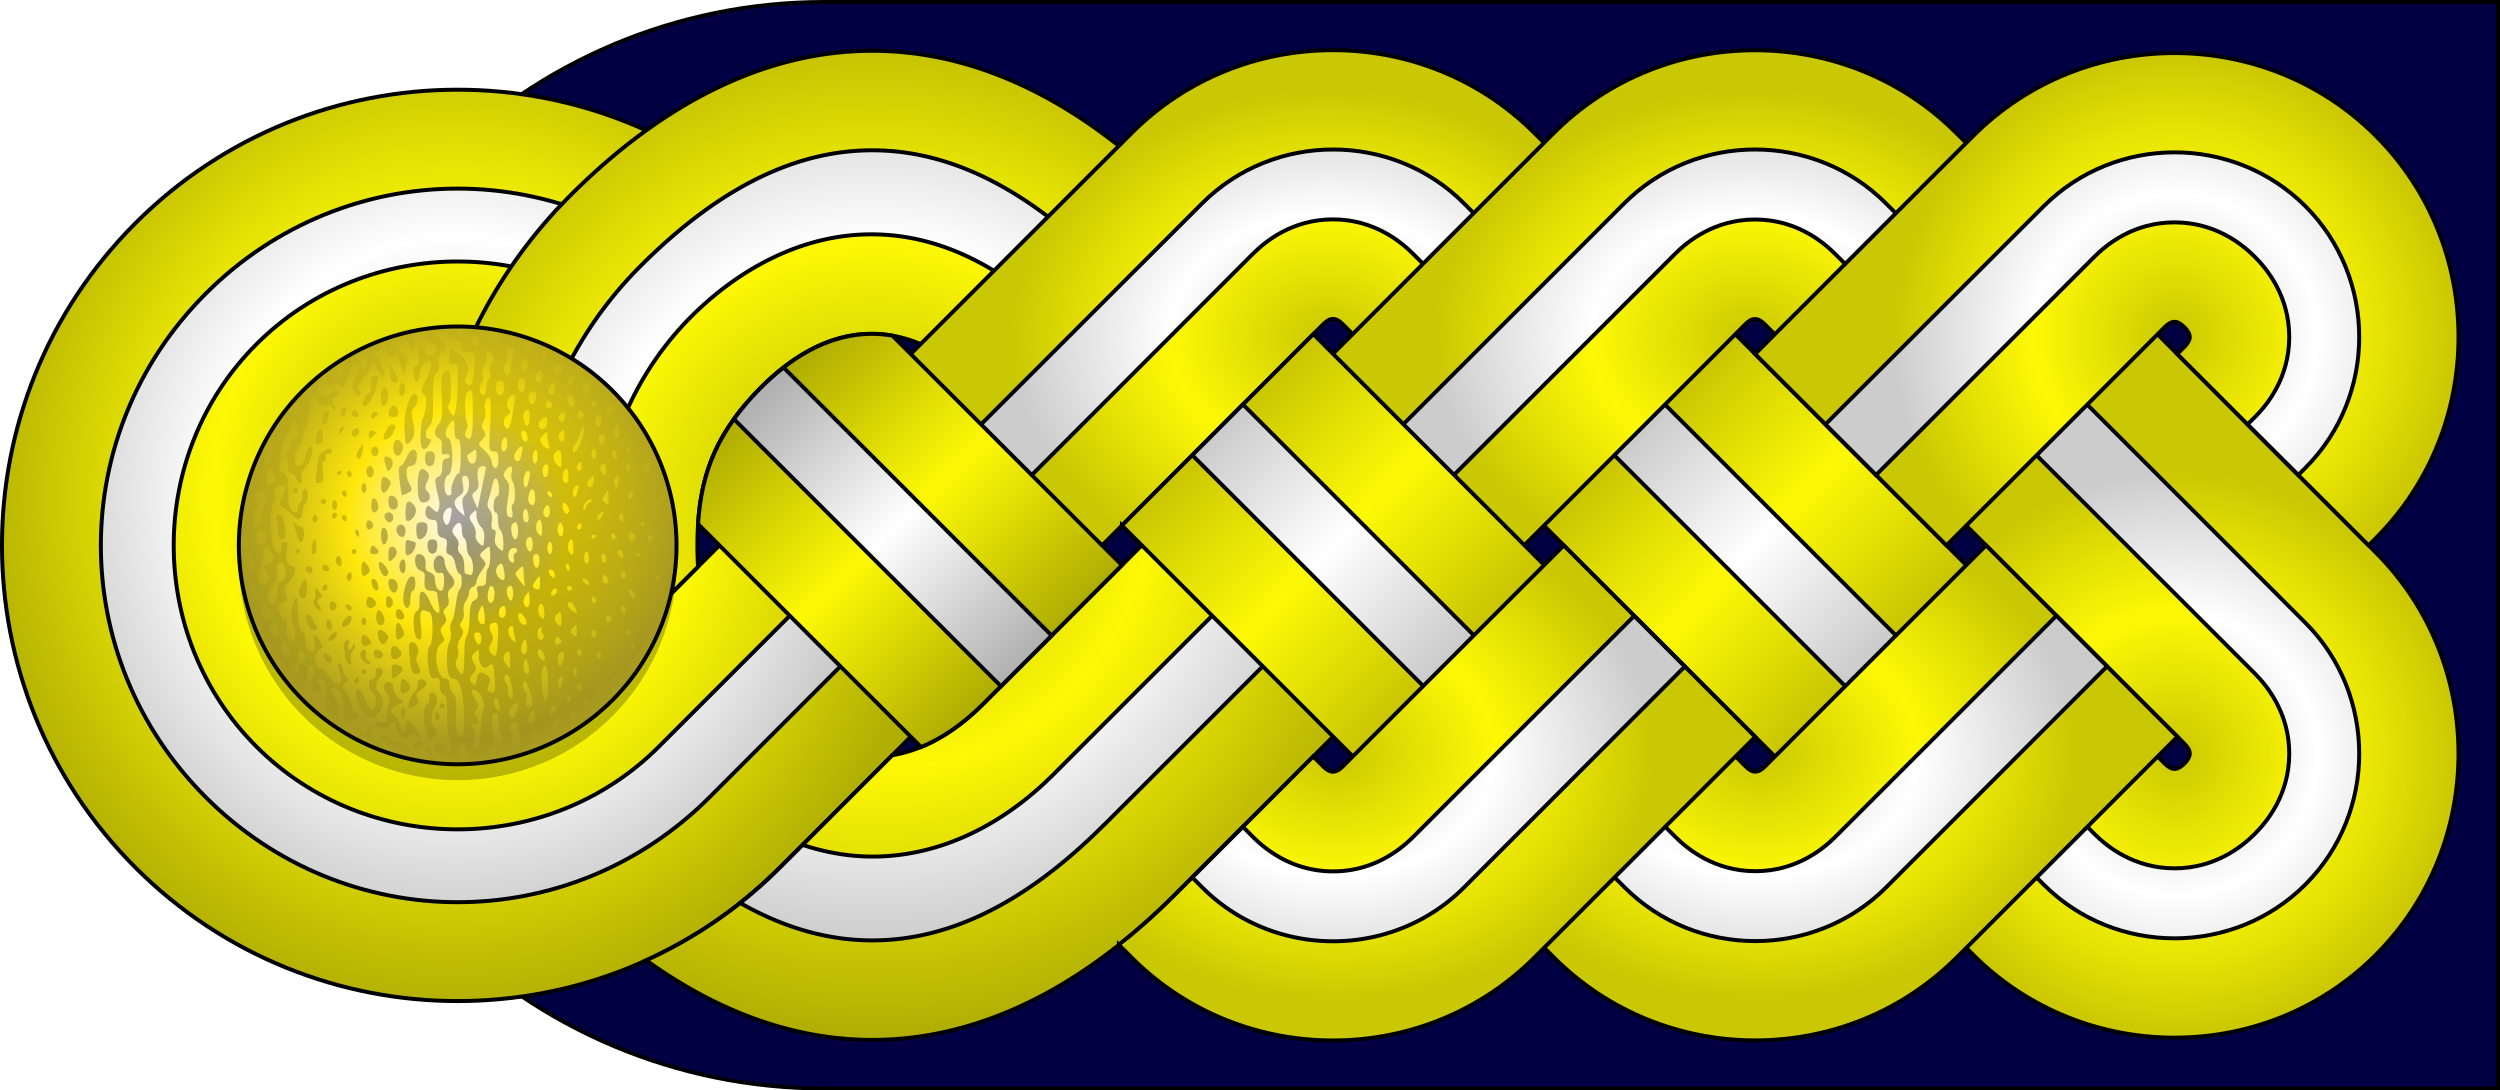
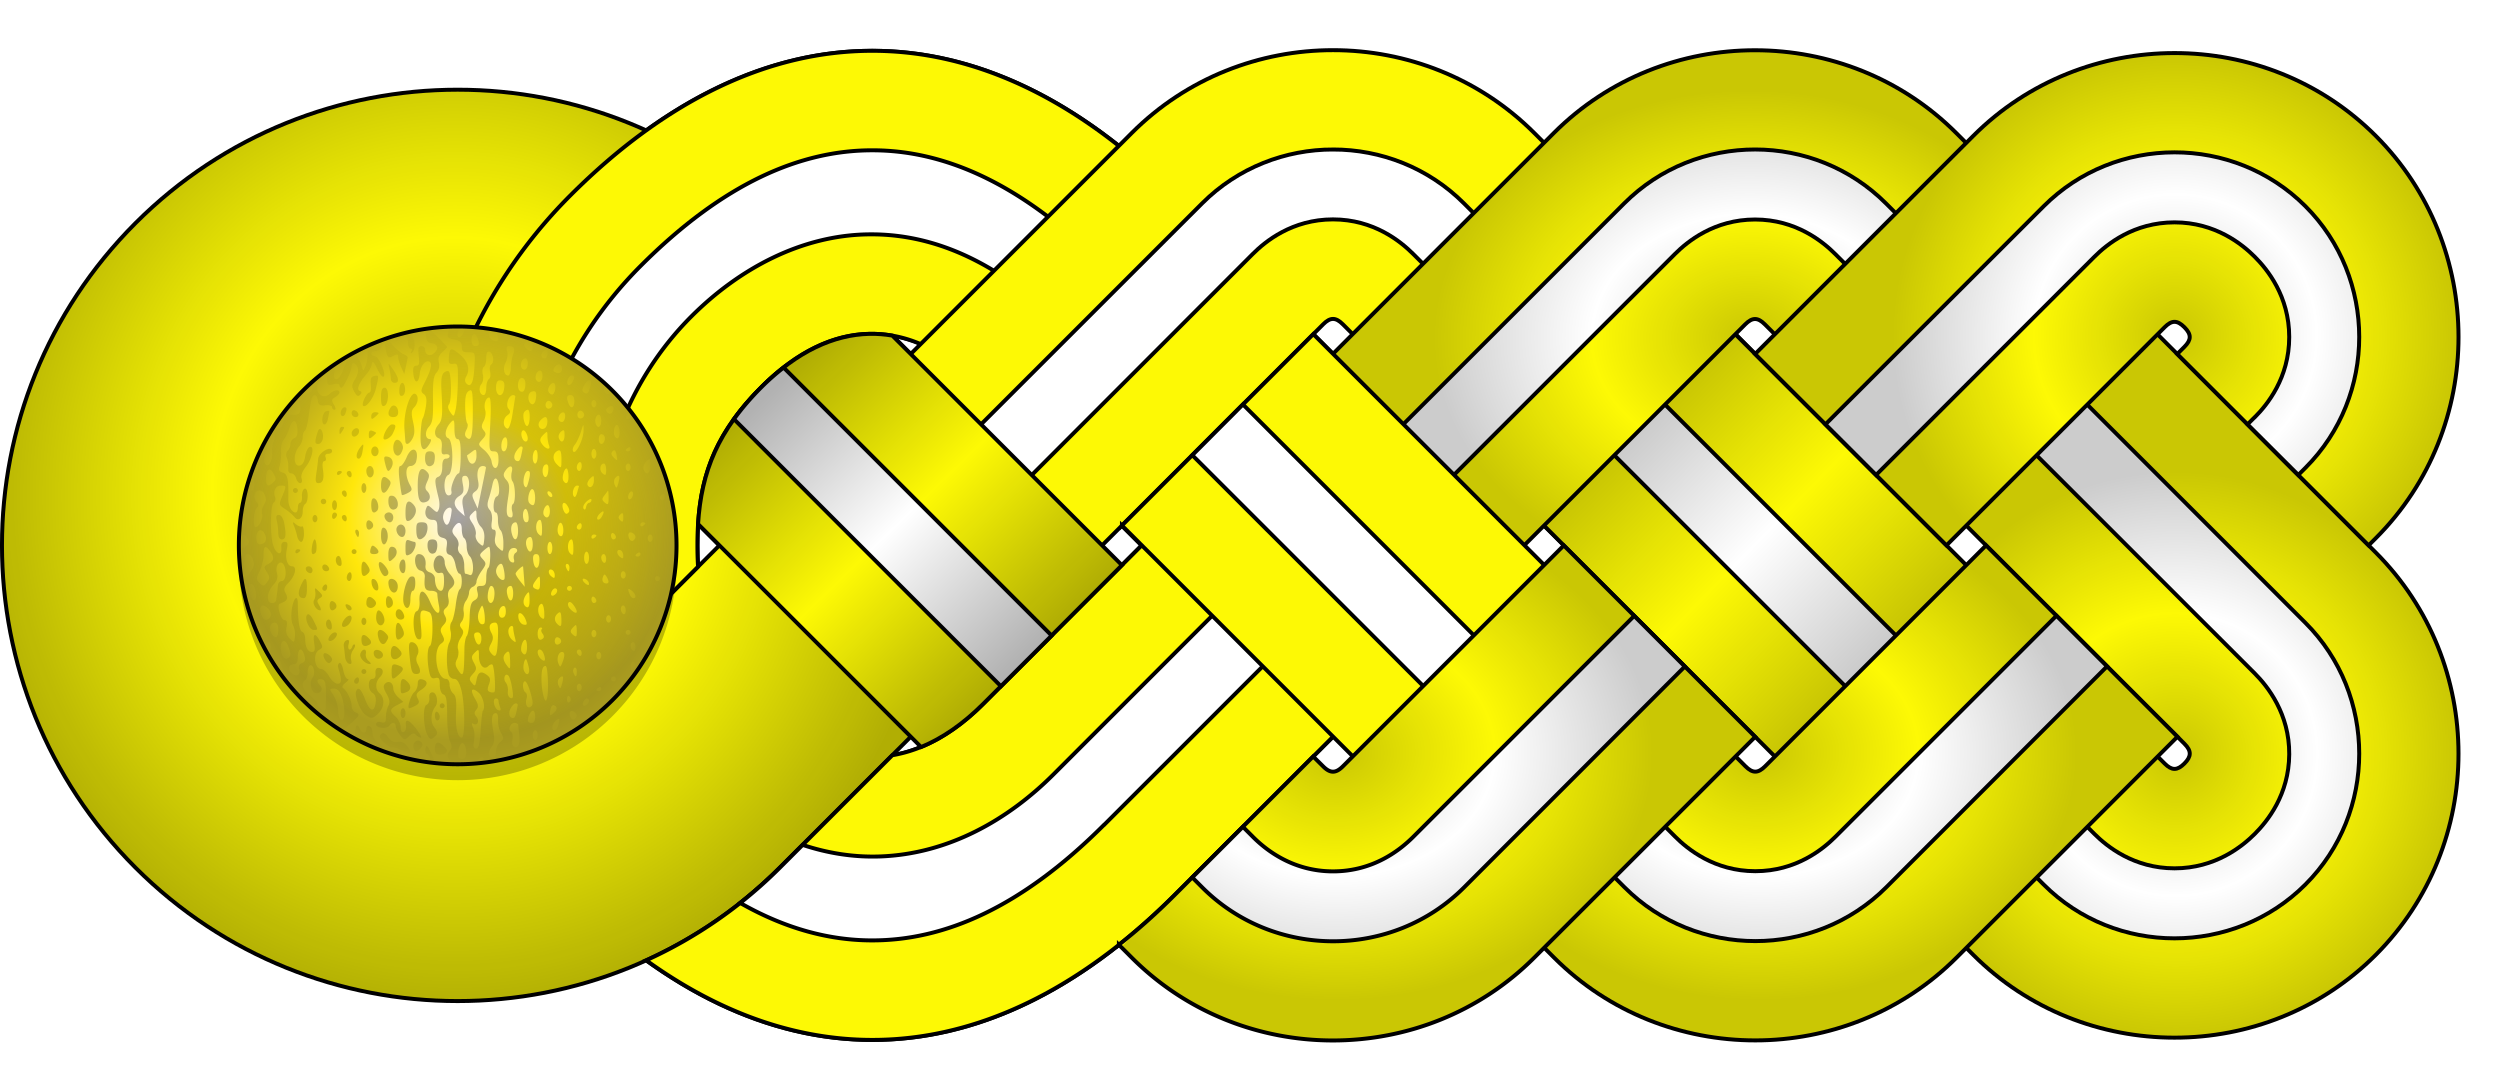
<svg xmlns="http://www.w3.org/2000/svg" xmlns:xlink="http://www.w3.org/1999/xlink" width="628.178" height="274">
  <defs>
    <linearGradient id="f">
      <stop style="stop-color:#000;stop-opacity:1" offset="0" />
      <stop style="stop-color:#000;stop-opacity:0" offset=".5" />
      <stop style="stop-color:#000;stop-opacity:1" offset="1" />
    </linearGradient>
    <linearGradient x1="180.092" y1="105.833" x2="106.409" y2="107.504" id="a" gradientUnits="userSpaceOnUse">
      <stop style="stop-color:#fff;stop-opacity:1" offset="0" />
      <stop style="stop-color:#fff;stop-opacity:0" offset="1" />
    </linearGradient>
    <linearGradient id="h">
      <stop style="stop-color:#000;stop-opacity:1" offset="0" />
      <stop style="stop-color:#000;stop-opacity:0" offset="1" />
    </linearGradient>
    <linearGradient id="g">
      <stop style="stop-color:#fffafd;stop-opacity:1" offset="0" />
      <stop style="stop-color:#ffe70b;stop-opacity:1" offset=".5" />
      <stop style="stop-color:#aa9c20;stop-opacity:1" offset="1" />
    </linearGradient>
    <linearGradient x1="180.092" y1="105.833" x2="106.409" y2="107.504" id="b" gradientUnits="userSpaceOnUse">
      <stop style="stop-color:#fff;stop-opacity:1" offset="0" />
      <stop style="stop-color:#fff;stop-opacity:0" offset="1" />
    </linearGradient>
    <linearGradient x1="180.092" y1="105.833" x2="106.409" y2="107.504" id="c" gradientUnits="userSpaceOnUse">
      <stop style="stop-color:#fff;stop-opacity:1" offset="0" />
      <stop style="stop-color:#fff;stop-opacity:0" offset="1" />
    </linearGradient>
    <linearGradient gradientUnits="userSpaceOnUse" id="d" y2="107.504" x2="106.409" y1="105.833" x1="180.092">
      <stop offset="0" style="stop-color:#fff;stop-opacity:1" />
      <stop offset="1" style="stop-color:#fff;stop-opacity:0" />
    </linearGradient>
    <linearGradient id="e">
      <stop offset="0" style="stop-color:#999;stop-opacity:1" />
      <stop style="stop-color:#999;stop-opacity:1" offset=".413" />
      <stop style="stop-color:#dadada;stop-opacity:1" offset=".701" />
      <stop offset="1" style="stop-color:#999;stop-opacity:1" />
    </linearGradient>
    <linearGradient xlink:href="#f" id="k" gradientUnits="userSpaceOnUse" gradientTransform="translate(3639.856 192.848)" x1="-3355.033" y1="-51.232" x2="-3297.735" y2="4.75" />
    <linearGradient xlink:href="#f" id="n" gradientUnits="userSpaceOnUse" gradientTransform="translate(3639.856 192.848)" x1="-3470.663" y1="-58.123" x2="-3407.105" y2="7.541" />
    <linearGradient xlink:href="#f" id="p" gradientUnits="userSpaceOnUse" gradientTransform="translate(3745.903 192.848)" x1="-3355.033" y1="-51.232" x2="-3297.735" y2="4.75" />
    <radialGradient r="138.214" fy="156.336" fx="91.199" cy="156.336" cx="91.199" gradientTransform="matrix(.883 0 0 .938 10.642 12.348)" gradientUnits="userSpaceOnUse" id="i" xlink:href="#f" />
    <radialGradient r="138.063" fy="160.333" fx="196.613" cy="160.333" cx="196.613" gradientTransform="matrix(1 0 0 .961 0 7.367)" gradientUnits="userSpaceOnUse" id="j" xlink:href="#f" />
    <radialGradient r="79.547" fy="27.94" fx="-3220.713" cy="27.94" cx="-3220.713" gradientTransform="matrix(1 0 0 .782 3639.856 201.762)" gradientUnits="userSpaceOnUse" id="l" xlink:href="#f" />
    <radialGradient r="66.837" fy="24.559" fx="-3116.347" cy="24.559" cx="-3116.347" gradientTransform="matrix(0 1.063 -1.064 0 549.64 3536.742)" gradientUnits="userSpaceOnUse" id="o" xlink:href="#f" />
    <radialGradient r="66.837" fy="24.559" fx="-3116.347" cy="24.559" cx="-3116.347" gradientTransform="matrix(1.063 0 0 1.064 3836.094 92.75)" gradientUnits="userSpaceOnUse" id="q" xlink:href="#f" />
    <radialGradient r="79.547" fy="27.94" fx="-3220.713" cy="27.94" cx="-3220.713" gradientTransform="matrix(1 0 0 .782 3533.36 201.788)" gradientUnits="userSpaceOnUse" id="r" xlink:href="#f" />
    <radialGradient r="79.547" fy="27.94" fx="-3220.713" cy="27.94" cx="-3220.713" gradientTransform="matrix(-1 0 0 -.782 -2804.139 141.228)" gradientUnits="userSpaceOnUse" id="s" xlink:href="#f" />
    <radialGradient r="79.547" fy="27.94" fx="-3220.713" cy="27.94" cx="-3220.713" gradientTransform="matrix(-1 0 0 -.782 -2910.217 141.228)" gradientUnits="userSpaceOnUse" id="t" xlink:href="#f" />
    <radialGradient r="54.491" fy="-315.638" fx="-1612.214" cy="-315.638" cx="-1612.214" gradientTransform="matrix(0 -1.018 1.018 0 433.35 -1507.8)" gradientUnits="userSpaceOnUse" id="u" xlink:href="#g" />
    <radialGradient r="30.908" fy="86.207" fx="-32.202" cy="86.207" cx="-32.202" gradientTransform="matrix(1.795 0 0 1.802 169.765 -15.262)" gradientUnits="userSpaceOnUse" id="v" xlink:href="#h" />
    <filter style="color-interpolation-filters:sRGB" id="m">
      <feGaussianBlur stdDeviation="3.849" />
    </filter>
  </defs>
  <path style="color:#000;font-style:normal;font-variant:normal;font-weight:400;font-stretch:normal;font-size:medium;line-height:normal;font-family:'Bitstream Vera Sans';-inkscape-font-specification:'Bitstream Vera Sans';text-indent:0;text-align:start;text-decoration:none;text-decoration-line:none;letter-spacing:normal;word-spacing:normal;text-transform:none;writing-mode:lr-tb;direction:ltr;text-anchor:start;display:inline;overflow:visible;visibility:visible;fill:#fdf905;fill-opacity:1;fill-rule:nonzero;stroke:#000;stroke-width:1;marker:none;enable-background:accumulate" d="M196.004 47.252c-25.834 0-51.669 12.138-75.906 36.375-24.238 24.238-36.37 56.069-36.375 87.906.005 31.838 12.137 63.669 36.375 87.907 48.475 48.475 103.337 48.475 151.812 0l72.031-72 15.907-15.907-15.907-15.906-72.03-72c-24.239-24.238-50.073-36.375-75.907-36.375Zm-.75 71.125c10.107-.242 19.876 4.595 28.594 13.313l39.843 39.843-39.843 39.844c-16.41 16.41-36.53 19.096-55.657-.031-12.315-12.315-16.125-23.79-16.125-39.813 0-16.022 3.81-27.497 16.125-39.812 8.966-8.966 18.145-13.13 27.063-13.344z" transform="translate(23.183 -34.485)" />
-   <path style="fill:#010042;fill-opacity:1;fill-rule:nonzero;stroke:#000;stroke-width:1;stroke-linecap:square;stroke-linejoin:miter;stroke-miterlimit:4;stroke-dashoffset:0;stroke-opacity:1" d="M183.995 34.985h420.5v273h-420.5c-75.387 0-136.5-61.113-136.5-136.5s61.113-136.5 136.5-136.5z" transform="translate(23.183 -34.485)" />
  <path d="M10.85 90.562c-44.715 44.715-44.715 117.213 0 161.928 44.716 44.715 117.213 44.715 161.928 0l80.964-80.964-80.964-80.964c-44.715-44.715-117.212-44.715-161.928 0zm48.084 48.084c18.16-18.16 47.601-18.16 65.76 0l32.881 32.88-32.88 32.88c-18.16 18.16-47.602 18.16-65.761 0-18.16-18.159-18.16-47.601 0-65.76z" style="fill:#fdf905;fill-opacity:1;stroke:#000;stroke-width:1;stroke-linecap:round;stroke-linejoin:round;stroke-miterlimit:4;stroke-dashoffset:0;stroke-opacity:1" transform="translate(23.183 -34.485)" />
-   <path d="M91.813 81.875c-22.853 0-45.701 8.794-63.282 26.375-35.161 35.161-35.161 91.401 0 126.563 35.162 35.16 91.401 35.16 126.563 0l63.281-63.282-63.281-63.281c-17.58-17.58-40.429-26.375-63.281-26.375Zm0 18.313c18.35 0 36.705 6.924 50.562 20.78l32.875 32.876 17.688 17.687-17.688 17.688-32.875 32.875c-27.713 27.713-73.412 27.713-101.125 0-27.713-27.713-27.713-73.412 0-101.125 13.857-13.857 32.212-20.781 50.563-20.781Z" style="fill:#fff;fill-opacity:1;stroke:#000;stroke-width:1;stroke-linecap:round;stroke-linejoin:round;stroke-miterlimit:4;stroke-dashoffset:0;stroke-opacity:1" transform="translate(23.183 -34.485)" />
  <path style="opacity:.3;fill:url(#i);fill-opacity:1;stroke:none" d="M10.85 90.562c-44.715 44.715-44.715 117.213 0 161.928 44.716 44.715 117.213 44.715 161.928 0l80.964-80.964-80.964-80.964c-44.715-44.715-117.212-44.715-161.928 0zm48.084 48.084c18.16-18.16 47.601-18.16 65.76 0l32.881 32.88-32.88 32.88c-18.16 18.16-47.602 18.16-65.761 0-18.16-18.159-18.16-47.601 0-65.76z" transform="translate(23.183 -34.485)" />
  <path d="M196 47.25c-25.834 0-51.669 12.137-75.906 36.375-24.238 24.238-36.37 56.069-36.375 87.906.002 15.808 2.99 31.624 8.969 46.5a46.358 46.358 0 0 0 32-13.625l27.53-27.531a86.205 86.205 0 0 1-.155-5.344c0-16.022 3.81-27.497 16.125-39.812 8.965-8.966 18.143-13.196 27.062-13.344 11.583-.192 20.304 5.946 28.594 13.313l39.844 39.843-39.844 39.844c-7.042 7.042-14.777 11.527-22.813 12.875l-28.25 28.25a114.118 114.118 0 0 1-33.594 23.281c43.466 31.31 90.504 25.871 132.72-16.344l72.03-72 15.907-15.906-15.906-15.906-72.032-72C247.668 59.387 221.834 47.25 196 47.25Z" style="color:#000;font-style:normal;font-variant:normal;font-weight:400;font-stretch:normal;font-size:medium;line-height:normal;font-family:'Bitstream Vera Sans';-inkscape-font-specification:'Bitstream Vera Sans';text-indent:0;text-align:start;text-decoration:none;text-decoration-line:none;letter-spacing:normal;word-spacing:normal;text-transform:none;writing-mode:lr-tb;direction:ltr;text-anchor:start;display:inline;overflow:visible;visibility:visible;fill:#fdf905;fill-opacity:1;fill-rule:nonzero;stroke:#000;stroke-width:1;marker:none;enable-background:accumulate" transform="translate(23.183 -34.485)" />
  <path d="M196 72.25c-18.004 0-37.311 8.155-58.219 29.063-19.448 19.448-29.058 44.728-29.062 70.218.002 13.417 2.672 26.77 8.031 39.25a46.603 46.603 0 0 0 7.938-6.375l6.656-6.656c-2.874-8.645-4.281-17.578-4.281-26.219 0-19.985 7.454-41.517 23.437-57.5 12.218-12.217 27.808-20.382 44.344-20.656 20.619-.342 35.981 11.055 45.625 19.625l.531.5.531.5 39.844 39.844 17.656 17.687-17.656 17.688-39.844 39.844c-11.335 11.335-26.33 20.019-43.625 20.625-6.573.23-13.11-.811-19.406-2.907l-5.719 5.719a115.432 115.432 0 0 1-9.969 8.875c11.558 6.578 22.585 9.406 33.188 9.406 18.016 0 37.315-8.128 58.219-29.031h.031l70.25-70.219-70.25-70.219h-.031C233.31 80.406 214.004 72.25 196 72.25Z" style="color:#000;font-style:normal;font-variant:normal;font-weight:400;font-stretch:normal;font-size:medium;line-height:normal;font-family:'Bitstream Vera Sans';-inkscape-font-specification:'Bitstream Vera Sans';text-indent:0;text-align:start;text-decoration:none;text-decoration-line:none;letter-spacing:normal;word-spacing:normal;text-transform:none;writing-mode:lr-tb;direction:ltr;text-anchor:start;display:inline;overflow:visible;visibility:visible;fill:#fff;fill-opacity:1;fill-rule:nonzero;stroke:#000;stroke-width:1;marker:none;enable-background:accumulate" transform="translate(23.183 -34.485)" />
-   <path style="color:#000;font-style:normal;font-variant:normal;font-weight:400;font-stretch:normal;font-size:medium;line-height:normal;font-family:'Bitstream Vera Sans';-inkscape-font-specification:'Bitstream Vera Sans';text-indent:0;text-align:start;text-decoration:none;text-decoration-line:none;letter-spacing:normal;word-spacing:normal;text-transform:none;writing-mode:lr-tb;direction:ltr;text-anchor:start;display:inline;overflow:visible;visibility:visible;opacity:.3;fill:url(#j);fill-opacity:1;fill-rule:nonzero;stroke:none;stroke-width:1;marker:none;enable-background:accumulate" d="M196 47.25c-25.834 0-51.669 12.137-75.906 36.375-24.238 24.238-36.37 56.069-36.375 87.906.002 15.808 2.99 31.624 8.969 46.5a46.358 46.358 0 0 0 32-13.625l27.53-27.531a86.205 86.205 0 0 1-.155-5.344c0-16.022 3.81-27.497 16.125-39.812 8.965-8.966 18.143-13.196 27.062-13.344 11.583-.192 20.304 5.946 28.594 13.313l39.844 39.843-39.844 39.844c-7.042 7.042-14.777 11.527-22.813 12.875l-28.25 28.25a114.118 114.118 0 0 1-33.594 23.281c43.466 31.31 90.504 25.871 132.72-16.344l72.03-72 15.907-15.906-15.906-15.906-72.032-72C247.668 59.387 221.834 47.25 196 47.25Z" transform="translate(23.183 -34.485)" />
  <path style="color:#000;font-style:normal;font-variant:normal;font-weight:400;font-stretch:normal;font-size:medium;line-height:normal;font-family:'Bitstream Vera Sans';-inkscape-font-specification:'Bitstream Vera Sans';text-indent:0;text-align:start;text-decoration:none;text-decoration-line:none;letter-spacing:normal;word-spacing:normal;text-transform:none;writing-mode:lr-tb;direction:ltr;text-anchor:start;display:inline;overflow:visible;visibility:visible;fill:#fdf905;fill-opacity:1;fill-rule:nonzero;stroke:#000;stroke-width:1;stroke-miterlimit:4;stroke-dasharray:none;marker:none;enable-background:accumulate" d="m227.61 197.65 81.68-81.68c1.795-1.796 3.153-1.796 4.949 0l69.672 69.671 48.083-48.083-69.65-69.65c-27.735-27.735-73.39-27.769-101.138-.022l-81.68 81.68 48.083 48.083z" transform="translate(23.183 -34.485)" />
  <path d="M311.785 72.047c-11.934 0-23.884 4.51-32.906 13.532l-81.688 81.656 12.75 12.75 81.657-81.688c3.126-3.126 9.878-8.687 20.156-8.687 10.278 0 17.03 5.561 20.156 8.687l69.688 69.657 12.718-12.72L344.66 85.58c-9.02-9.021-20.94-13.531-32.875-13.532z" style="color:#000;font-style:normal;font-variant:normal;font-weight:400;font-stretch:normal;font-size:medium;line-height:normal;font-family:'Bitstream Vera Sans';-inkscape-font-specification:'Bitstream Vera Sans';text-indent:0;text-align:start;text-decoration:none;text-decoration-line:none;letter-spacing:normal;word-spacing:normal;text-transform:none;writing-mode:lr-tb;direction:ltr;text-anchor:start;display:inline;overflow:visible;visibility:visible;fill:#fff;fill-opacity:1;fill-rule:nonzero;stroke:#000;stroke-width:1;stroke-miterlimit:4;stroke-dasharray:none;marker:none;enable-background:accumulate" transform="translate(23.183 -34.485)" />
  <path style="color:#000;font-style:normal;font-variant:normal;font-weight:400;font-stretch:normal;font-size:medium;line-height:normal;font-family:'Bitstream Vera Sans';-inkscape-font-specification:'Bitstream Vera Sans';text-indent:0;text-align:start;text-decoration:none;text-decoration-line:none;letter-spacing:normal;word-spacing:normal;text-transform:none;writing-mode:lr-tb;direction:ltr;text-anchor:start;display:inline;overflow:visible;visibility:visible;fill:#fdf905;fill-opacity:1;fill-rule:nonzero;stroke:#000;stroke-width:1;stroke-miterlimit:4;stroke-dasharray:none;stroke-opacity:1;marker:none;enable-background:accumulate" d="m335.872 137.646 136.759 136.76c27.74 27.739 73.399 27.76 101.138.021 27.731-27.73 27.73-73.385 0-101.116L473.714 73.255l-48.061 48.062 100.055 100.055c1.79 1.79 1.768 3.182-.022 4.972-1.79 1.79-3.16 1.79-4.95 0L383.956 89.563l-48.084 48.083z" transform="translate(23.183 -34.485)" />
  <path d="m456.035 90.922-12.719 12.72v.03L543.38 203.704c3.221 3.22 8.727 10.14 8.656 20.312-.07 10.173-5.508 16.852-8.656 20-3.15 3.15-9.925 8.656-20.156 8.656-10.232 0-17.007-5.506-20.157-8.656l-136.78-136.781-12.75 12.719 136.78 136.78c18.045 18.046 47.746 18.036 65.782 0 18.03-18.029 18.029-47.72 0-65.75L456.066 90.923h-.03z" style="color:#000;font-style:normal;font-variant:normal;font-weight:400;font-stretch:normal;font-size:medium;line-height:normal;font-family:'Bitstream Vera Sans';-inkscape-font-specification:'Bitstream Vera Sans';text-indent:0;text-align:start;text-decoration:none;text-decoration-line:none;letter-spacing:normal;word-spacing:normal;text-transform:none;writing-mode:lr-tb;direction:ltr;text-anchor:start;display:inline;overflow:visible;visibility:visible;fill:#fff;fill-opacity:1;fill-rule:nonzero;stroke:#000;stroke-width:1;stroke-miterlimit:4;stroke-dasharray:none;stroke-opacity:1;marker:none;enable-background:accumulate" transform="translate(23.183 -34.485)" />
  <path style="color:#000;font-style:normal;font-variant:normal;font-weight:400;font-stretch:normal;font-size:medium;line-height:normal;font-family:'Bitstream Vera Sans';-inkscape-font-specification:'Bitstream Vera Sans';text-indent:0;text-align:start;text-decoration:none;text-decoration-line:none;letter-spacing:normal;word-spacing:normal;text-transform:none;writing-mode:lr-tb;direction:ltr;text-anchor:start;display:inline;overflow:visible;visibility:visible;fill:#fdf905;fill-opacity:1;fill-rule:nonzero;stroke:#000;stroke-width:1;stroke-miterlimit:4;stroke-dasharray:none;stroke-opacity:1;marker:none;enable-background:accumulate" d="m321.063 210.261 94.27-94.27c1.796-1.795 3.154-1.795 4.95 0l40.592 40.593 48.083-48.083-40.57-40.57c-27.735-27.735-73.39-27.77-101.138-.023l-94.27 94.27 48.083 48.083z" transform="translate(23.183 -34.485)" />
  <path d="M417.848 72.047c-11.935-.008-23.884 4.51-32.907 13.532l-94.28 94.28 12.718 12.72 94.281-94.25c3.127-3.127 9.88-8.688 20.156-8.688 10.278 0 17.03 5.561 20.157 8.688l40.593 40.562 12.72-12.719-40.563-40.562c-9.021-9.021-20.94-13.554-32.875-13.563Z" style="color:#000;font-style:normal;font-variant:normal;font-weight:400;font-stretch:normal;font-size:medium;line-height:normal;font-family:'Bitstream Vera Sans';-inkscape-font-specification:'Bitstream Vera Sans';text-indent:0;text-align:start;text-decoration:none;text-decoration-line:none;letter-spacing:normal;word-spacing:normal;text-transform:none;writing-mode:lr-tb;direction:ltr;text-anchor:start;display:inline;overflow:visible;visibility:visible;fill:#fff;fill-opacity:1;fill-rule:nonzero;stroke:#000;stroke-width:1;stroke-miterlimit:4;stroke-dasharray:none;stroke-opacity:1;marker:none;enable-background:accumulate" transform="translate(23.183 -34.485)" />
  <path style="color:#000;font-style:normal;font-variant:normal;font-weight:400;font-stretch:normal;font-size:medium;line-height:normal;font-family:'Bitstream Vera Sans';-inkscape-font-specification:'Bitstream Vera Sans';text-indent:0;text-align:start;text-decoration:none;text-decoration-line:none;letter-spacing:normal;word-spacing:normal;text-transform:none;writing-mode:lr-tb;direction:ltr;text-anchor:start;display:inline;overflow:visible;visibility:visible;fill:#fdf905;fill-opacity:1;fill-rule:nonzero;stroke:#000;stroke-width:1;stroke-miterlimit:4;stroke-dasharray:none;marker:none;enable-background:accumulate" d="m417.83 123.438 48.083 48.083 54.823-54.822c1.796-1.796 3.154-1.796 4.95 0 1.796 1.796 1.796 3.153 0 4.95l-.022.021-.022.022-1.746 1.746 48.083 48.083 1.835-1.834c27.69-27.739 27.675-73.352-.044-101.072-27.748-27.747-73.404-27.712-101.139.022l-54.8 54.8z" transform="translate(23.183 -34.485)" />
  <path d="M523.191 72.766c-11.934.008-23.853 4.542-32.875 13.563l-54.812 54.78 12.719 12.72 54.843-54.813c3.127-3.126 9.88-8.656 20.157-8.656s17.03 5.53 20.156 8.656c3.124 3.124 8.657 9.873 8.656 20.156 0 10.284-5.533 17.034-8.656 20.157l-.031.031h-.032l-1.75 1.75 12.75 12.719 1.813-1.813c18.006-18.038 17.996-47.691-.031-65.719-9.022-9.022-20.972-13.539-32.906-13.53z" style="color:#000;font-style:normal;font-variant:normal;font-weight:400;font-stretch:normal;font-size:medium;line-height:normal;font-family:'Bitstream Vera Sans';-inkscape-font-specification:'Bitstream Vera Sans';text-indent:0;text-align:start;text-decoration:none;text-decoration-line:none;letter-spacing:normal;word-spacing:normal;text-transform:none;writing-mode:lr-tb;direction:ltr;text-anchor:start;display:inline;overflow:visible;visibility:visible;fill:#fff;fill-opacity:1;fill-rule:nonzero;stroke:#000;stroke-width:1;stroke-miterlimit:4;stroke-dasharray:none;marker:none;enable-background:accumulate" transform="translate(23.183 -34.485)" />
  <path style="color:#000;font-style:normal;font-variant:normal;font-weight:400;font-stretch:normal;font-size:medium;line-height:normal;font-family:'Bitstream Vera Sans';-inkscape-font-specification:'Bitstream Vera Sans';text-indent:0;text-align:start;text-decoration:none;text-decoration-line:none;letter-spacing:normal;word-spacing:normal;text-transform:none;writing-mode:lr-tb;direction:ltr;text-anchor:start;display:inline;overflow:visible;visibility:visible;fill:#fdf905;fill-opacity:1;fill-rule:nonzero;stroke:#000;stroke-width:1;stroke-miterlimit:4;stroke-dasharray:none;marker:none;enable-background:accumulate" d="m258.731 166.527 108.585 108.586c27.747 27.746 73.403 27.712 101.138-.022l55.486-55.486-48.083-48.083-55.508 55.507c-1.795 1.796-3.154 1.796-4.95 0L306.814 118.444l-48.083 48.084Z" transform="translate(23.183 -34.485)" />
  <path d="m289.129 136.11-12.719 12.75 108.594 108.562c18.044 18.044 47.74 18.042 65.781 0l55.469-55.5-12.719-12.718-55.5 55.5c-3.126 3.126-9.88 8.687-20.156 8.687-10.277 0-17.03-5.56-20.156-8.687z" style="color:#000;font-style:normal;font-variant:normal;font-weight:400;font-stretch:normal;font-size:medium;line-height:normal;font-family:'Bitstream Vera Sans';-inkscape-font-specification:'Bitstream Vera Sans';text-indent:0;text-align:start;text-decoration:none;text-decoration-line:none;letter-spacing:normal;word-spacing:normal;text-transform:none;writing-mode:lr-tb;direction:ltr;text-anchor:start;display:inline;overflow:visible;visibility:visible;fill:#fff;fill-opacity:1;fill-rule:nonzero;stroke:#000;stroke-width:1;stroke-miterlimit:4;stroke-dasharray:none;marker:none;enable-background:accumulate" transform="translate(23.183 -34.485)" />
  <path d="M195.25 118.375c-8.918.213-18.097 4.378-27.063 13.344-10.893 10.893-15.135 21.13-15.968 34.437l56.031 56.031c.009-.004.022.004.031 0 5.438-2.237 10.662-5.91 15.563-10.812l34.875-34.875-57.688-57.688c-1.908-.318-3.843-.483-5.781-.437z" style="color:#000;font-style:normal;font-variant:normal;font-weight:400;font-stretch:normal;font-size:medium;line-height:normal;font-family:'Bitstream Vera Sans';-inkscape-font-specification:'Bitstream Vera Sans';text-indent:0;text-align:start;text-decoration:none;text-decoration-line:none;letter-spacing:normal;word-spacing:normal;text-transform:none;writing-mode:lr-tb;direction:ltr;text-anchor:start;display:inline;overflow:visible;visibility:visible;fill:#fdf905;fill-opacity:1;fill-rule:nonzero;stroke:#000;stroke-width:1;stroke-miterlimit:4;stroke-dasharray:none;marker:none;enable-background:accumulate" transform="translate(23.183 -34.485)" />
-   <path style="color:#000;font-style:normal;font-variant:normal;font-weight:400;font-stretch:normal;font-size:medium;line-height:normal;font-family:'Bitstream Vera Sans';-inkscape-font-specification:'Bitstream Vera Sans';text-indent:0;text-align:start;text-decoration:none;text-decoration-line:none;letter-spacing:normal;word-spacing:normal;text-transform:none;writing-mode:lr-tb;direction:ltr;text-anchor:start;display:inline;overflow:visible;visibility:visible;opacity:.2;fill:url(#k);fill-opacity:1;fill-rule:nonzero;stroke:none;stroke-width:1;marker:none;enable-background:accumulate" d="m306.82 118.454-48.094 48.062 58.03 58.032 48.095-48.094-58.032-58z" transform="translate(23.183 -34.485)" />
  <path style="color:#000;font-style:normal;font-variant:normal;font-weight:400;font-stretch:normal;font-size:medium;line-height:normal;font-family:'Bitstream Vera Sans';-inkscape-font-specification:'Bitstream Vera Sans';text-indent:0;text-align:start;text-decoration:none;text-decoration-line:none;letter-spacing:normal;word-spacing:normal;text-transform:none;writing-mode:lr-tb;direction:ltr;text-anchor:start;display:inline;overflow:visible;visibility:visible;opacity:.2;fill:url(#l);fill-opacity:1;fill-rule:nonzero;stroke:none;stroke-width:1;marker:none;enable-background:accumulate" d="m475.85 171.516-55.5 55.5c-1.795 1.796-3.141 1.796-4.937 0l-2.469-2.468-48.093 48.093 2.468 2.47c27.748 27.746 73.39 27.702 101.125-.032l55.5-55.469-48.093-48.094z" transform="translate(23.183 -34.485)" />
  <path style="color:#000;font-style:normal;font-variant:normal;font-weight:400;font-stretch:normal;font-size:medium;line-height:normal;font-family:'Bitstream Vera Sans';-inkscape-font-specification:'Bitstream Vera Sans';text-indent:0;text-align:start;text-decoration:none;text-decoration-line:none;letter-spacing:normal;word-spacing:normal;text-transform:none;writing-mode:lr-tb;direction:ltr;text-anchor:start;display:inline;overflow:visible;visibility:visible;fill:#fdf905;fill-opacity:1;fill-rule:nonzero;stroke:#000;stroke-width:1;stroke-miterlimit:4;stroke-dasharray:none;marker:none;enable-background:accumulate" d="m257.965 271.885 3.25 3.25c27.747 27.747 73.39 27.704 101.125-.03l53.75-53.72 1.75-1.75-48.094-48.093-1.75 1.75-53.75 53.75c-1.796 1.795-3.173 1.796-4.969 0l-2.5-2.469-34.875 34.875a162.024 162.024 0 0 1-13.937 12.438z" transform="translate(23.183 -34.485)" />
  <path d="M173.719 126.844a59.452 59.452 0 0 0-5.531 4.875c-2.743 2.742-5.05 5.437-7 8.156l.218.094 66.906 66.937 12.75-12.719-67.343-67.343zm213.719 62.406-55.5 55.5c-3.127 3.127-9.88 8.687-20.157 8.688-10.276 0-17.029-5.56-20.156-8.688l-2.5-2.5-12.719 12.719 2.5 2.5c18.044 18.044 47.74 18.042 65.781 0l55.47-55.5z" style="color:#000;font-style:normal;font-variant:normal;font-weight:400;font-stretch:normal;font-size:medium;line-height:normal;font-family:'Bitstream Vera Sans';-inkscape-font-specification:'Bitstream Vera Sans';text-indent:0;text-align:start;text-decoration:none;text-decoration-line:none;letter-spacing:normal;word-spacing:normal;text-transform:none;writing-mode:lr-tb;direction:ltr;text-anchor:start;display:inline;overflow:visible;visibility:visible;fill:#fff;fill-opacity:1;fill-rule:nonzero;stroke:#000;stroke-width:1;stroke-miterlimit:4;stroke-dasharray:none;marker:none;enable-background:accumulate" transform="translate(23.183 -34.485)" />
  <path style="opacity:.5;fill:#000;fill-opacity:1;fill-rule:nonzero;stroke:none;filter:url(#m)" d="M91.84 120.528a54.986 54.996 0 0 1 0 109.992 54.986 54.996 0 1 1 0-109.992z" transform="translate(23.183 -34.485)" />
  <path d="M195.25 118.375c-8.918.213-18.097 4.378-27.063 13.344-10.893 10.893-15.135 21.13-15.968 34.437l56.031 56.031c.009-.004.022.004.031 0 5.438-2.237 10.662-5.91 15.563-10.812l34.875-34.875-57.688-57.688c-1.908-.318-3.843-.483-5.781-.437z" style="color:#000;font-style:normal;font-variant:normal;font-weight:400;font-stretch:normal;font-size:medium;line-height:normal;font-family:'Bitstream Vera Sans';-inkscape-font-specification:'Bitstream Vera Sans';text-indent:0;text-align:start;text-decoration:none;text-decoration-line:none;letter-spacing:normal;word-spacing:normal;text-transform:none;writing-mode:lr-tb;direction:ltr;text-anchor:start;display:inline;overflow:visible;visibility:visible;opacity:.3;fill:url(#n);fill-opacity:1;fill-rule:nonzero;stroke:none;stroke-width:1;marker:none;enable-background:accumulate" transform="translate(23.183 -34.485)" />
  <path style="color:#000;font-style:normal;font-variant:normal;font-weight:400;font-stretch:normal;font-size:medium;line-height:normal;font-family:'Bitstream Vera Sans';-inkscape-font-specification:'Bitstream Vera Sans';text-indent:0;text-align:start;text-decoration:none;text-decoration-line:none;letter-spacing:normal;word-spacing:normal;text-transform:none;writing-mode:lr-tb;direction:ltr;text-anchor:start;display:inline;overflow:visible;visibility:visible;opacity:.2;fill:url(#o);fill-opacity:1;fill-rule:nonzero;stroke:none;stroke-width:1;marker:none;enable-background:accumulate" d="m518.945 118.485-48.063 48.063 4.969 4.968 48.094 48.094 1.75 1.75c1.79 1.79 1.79 3.178 0 4.969-1.79 1.79-3.18 1.79-4.97 0l-1.75-1.75-48.093 48.062 1.75 1.75c27.74 27.74 73.386 27.77 101.125.031 27.73-27.73 27.73-73.394 0-101.125l-1.781-1.78-48.094-48.094-4.937-4.938z" transform="translate(23.183 -34.485)" />
  <path style="color:#000;font-style:normal;font-variant:normal;font-weight:400;font-stretch:normal;font-size:medium;line-height:normal;font-family:'Bitstream Vera Sans';-inkscape-font-specification:'Bitstream Vera Sans';text-indent:0;text-align:start;text-decoration:none;text-decoration-line:none;letter-spacing:normal;word-spacing:normal;text-transform:none;writing-mode:lr-tb;direction:ltr;text-anchor:start;display:inline;overflow:visible;visibility:visible;opacity:.2;fill:url(#p);fill-opacity:1;fill-rule:nonzero;stroke:none;stroke-width:1;marker:none;enable-background:accumulate" d="m412.866 118.454-48.093 48.062 58.03 58.032 48.095-48.094-58.032-58z" transform="translate(23.183 -34.485)" />
  <path style="color:#000;font-style:normal;font-variant:normal;font-weight:400;font-stretch:normal;font-size:medium;line-height:normal;font-family:'Bitstream Vera Sans';-inkscape-font-specification:'Bitstream Vera Sans';text-indent:0;text-align:start;text-decoration:none;text-decoration-line:none;letter-spacing:normal;word-spacing:normal;text-transform:none;writing-mode:lr-tb;direction:ltr;text-anchor:start;display:inline;overflow:visible;visibility:visible;opacity:.2;fill:url(#q);fill-opacity:1;fill-rule:nonzero;stroke:none;stroke-width:1;marker:none;enable-background:accumulate" d="m417.837 123.445 48.063 48.062 53.062-53.062 1.75-1.75c1.79-1.79 3.178-1.79 4.969 0 1.79 1.79 1.79 3.179 0 4.969l-1.75 1.75 48.062 48.093 1.75-1.75c27.74-27.739 27.77-73.385.031-101.125-27.73-27.73-73.394-27.73-101.125 0l-1.78 1.782-53.032 53.031z" transform="translate(23.183 -34.485)" />
  <path style="color:#000;font-style:normal;font-variant:normal;font-weight:400;font-stretch:normal;font-size:medium;line-height:normal;font-family:'Bitstream Vera Sans';-inkscape-font-specification:'Bitstream Vera Sans';text-indent:0;text-align:start;text-decoration:none;text-decoration-line:none;letter-spacing:normal;word-spacing:normal;text-transform:none;writing-mode:lr-tb;direction:ltr;text-anchor:start;display:inline;overflow:visible;visibility:visible;opacity:.2;fill:url(#r);fill-opacity:1;fill-rule:nonzero;stroke:none;stroke-width:1;marker:none;enable-background:accumulate" d="m369.355 171.542-1.75 1.75-53.75 53.75c-1.795 1.795-3.141 1.796-4.937 0l-2.469-2.469-48.094 48.094 2.47 2.469c27.746 27.746 73.39 27.703 101.124-.032l53.75-53.718 1.75-1.75-48.094-48.094z" transform="translate(23.183 -34.485)" />
  <path style="color:#000;font-style:normal;font-variant:normal;font-weight:400;font-stretch:normal;font-size:medium;line-height:normal;font-family:'Bitstream Vera Sans';-inkscape-font-specification:'Bitstream Vera Sans';text-indent:0;text-align:start;text-decoration:none;text-decoration-line:none;letter-spacing:normal;word-spacing:normal;text-transform:none;writing-mode:lr-tb;direction:ltr;text-anchor:start;display:inline;overflow:visible;visibility:visible;opacity:.2;fill:url(#s);fill-opacity:1;fill-rule:nonzero;stroke:none;stroke-width:1;marker:none;enable-background:accumulate" d="m359.866 171.474 55.5-55.5c1.796-1.796 3.142-1.796 4.938 0l2.469 2.469 48.093-48.094-2.468-2.469c-27.748-27.747-73.39-27.703-101.125.031l-55.5 55.469 48.093 48.094z" transform="translate(23.183 -34.485)" />
-   <path style="color:#000;font-style:normal;font-variant:normal;font-weight:400;font-stretch:normal;font-size:medium;line-height:normal;font-family:'Bitstream Vera Sans';-inkscape-font-specification:'Bitstream Vera Sans';text-indent:0;text-align:start;text-decoration:none;text-decoration-line:none;letter-spacing:normal;word-spacing:normal;text-transform:none;writing-mode:lr-tb;direction:ltr;text-anchor:start;display:inline;overflow:visible;visibility:visible;opacity:.2;fill:url(#t);fill-opacity:1;fill-rule:nonzero;stroke:none;stroke-width:1;marker:none;enable-background:accumulate" d="m253.788 171.474 55.5-55.5c1.796-1.796 3.142-1.796 4.938 0l2.468 2.469 48.094-48.094-2.469-2.469c-27.747-27.747-73.39-27.703-101.125.031l-55.5 55.469 48.094 48.094z" transform="translate(23.183 -34.485)" />
  <path d="M111.947 85.043a54.986 54.996 0 0 1 0 109.992 54.986 54.996 0 1 1 0-109.992z" style="fill:url(#u);fill-opacity:1;fill-rule:nonzero;stroke:#000;stroke-width:1;stroke-linecap:square;stroke-linejoin:miter;stroke-miterlimit:4;stroke-dasharray:none;stroke-dashoffset:0;stroke-opacity:1" transform="translate(3.057 -3)" />
  <path d="M167.117 148.798c-1.688 10.566-9.442 26.12-14.04 28.16-.752.334-1.367 1.061-1.367 1.616 0 1.381-1.474 2.492-2.688 2.026-.717-.275-1-.038-1 .837 0 1.565-1.402 2.731-2.689 2.237-.655-.251-1-.059-1 .56 0 1.269-2.93 3.508-4.034 3.085-.517-.199-.883.03-.883.55 0 .489-.692 1.204-1.537 1.59-.935.426-1.537.464-1.537.098 0-.33-.444-.601-.988-.601-.62 0-.858.339-.637.913.203.53-.137 1.174-.816 1.537-1.891 1.012-2.6.763-2.158-.76.323-1.11-.026-.927-1.77.923-2.221 2.355-3.753 2.907-4.267 1.537-.21-.56-.516-.487-1.127.265-.461.57-2.156 1.224-3.766 1.455-2.542.365-2.878.289-2.547-.573.527-1.374-.797-1.255-1.542.138-.442.826-1.342 1.143-3.33 1.173-2.26.034-2.856-.207-3.504-1.418-.634-1.184-.63-1.64.018-2.42.619-.747.64-1.31.094-2.51-.387-.851-.705-3.757-.705-6.457 0-3.796-.209-4.989-.922-5.262-.562-.216-.922-1.147-.922-2.383 0-1.675-.2-1.976-1.143-1.73-.89.233-1.23-.137-1.537-1.671-.583-2.92-.478-5.996.221-6.428.338-.209.615-2.132.615-4.274 0-2.984-.227-3.982-.972-4.268-2.062-.791-2.277-.42-1.935 3.35.287 3.166.193 3.696-.628 3.536-1.312-.256-1.707-6.558-.441-7.044.543-.209.806-1.12.724-2.51-.193-3.261 1.2-3.212 2.615.092 1.404 3.275 2.84 3.847 2.25.897-.21-1.057-.384-2.302-.384-2.767 0-.492-.642-.845-1.537-.845-1.554 0-1.852-.636-1.62-3.46.07-.85-.328-1.423-1.134-1.634-1.51-.395-1.83-4.129-.355-4.129 1.171 0 1.883 1.222 1.67 2.868-.114.894.243 1.461 1.095 1.732.697.22 1.266.914 1.266 1.54 0 1.74.662 3.083 1.52 3.083.487 0 .772-.88.772-2.38 0-1.951-.191-2.33-1.061-2.102-1.299.34-2.061-1.959-1.19-3.588.78-1.457 2.418-.8 2.418.971 0 .757.554 2.015 1.23 2.795 1.476 1.702 1.548 2.659.28 3.712-.63.522-.828 1.342-.588 2.436.24 1.088.043 1.913-.574 2.426-.717.595-.784 1.063-.286 1.994.501.936.417 1.475-.369 2.343-.841.93-.89 1.37-.278 2.513.621 1.163.567 1.514-.34 2.176-2.174 1.591-1.151 8.837 1.248 8.837.545 0 .907.584.907 1.462 0 .804.41 1.803.912 2.22.671.556.86 1.757.715 4.532-.206 3.948.361 6.542 1.431 6.542.882 0 .801-8.565-.113-11.98-.516-1.932-1.065-2.776-1.803-2.776-.583 0-1.202-.484-1.376-1.076-.652-2.218-.575-6.657.138-7.98.407-.754.564-2.071.349-2.928-.215-.857-.11-1.9.233-2.318.343-.419.821-2.355 1.062-4.304.242-1.95.683-3.695.982-3.88.733-.453.694-3.951-.043-3.951-.323 0-.775-1.004-1.006-2.231-.248-1.327-.837-2.341-1.452-2.502-.761-.199-.962-.754-.763-2.11.217-1.48.018-1.907-1.035-2.182-1.005-.263-1.304-.818-1.304-2.421 0-1.681-.24-2.08-1.25-2.08-1.408 0-2.148-1.344-1.57-2.85.353-.919.491-.912 1.59.083 1.106 1.002 1.236 1.008 1.594.074.214-.56.203-1.773-.025-2.697-1.083-4.391-1.095-5.047-.1-5.428.641-.247.99-1.115.99-2.467 0-1.444.284-2.086.922-2.086.507 0 .922-.288.922-.641 0-.353-.484-.561-1.076-.462-.863.145-1.04-.198-.893-1.74.123-1.292-.129-2.041-.768-2.287-1.201-.46-1.225-2.156-.049-3.456.965-1.067 1.084-2.422.743-8.483-.152-2.717.031-4.055.62-4.545.46-.382 1.018-.515 1.237-.295.66.66.713 7.403.065 8.203-.403.498-.306 1.162.294 2.02.872 1.244.906 1.225 1.357-.743.254-1.11.498-4.168.542-6.795.074-4.443 0-4.764-1.15-4.611-1.005.135-1.206-.157-1.103-1.601.176-2.466.483-2.576 2.555-.92 2.147 1.718 2.84 3.75 1.887 5.53-.496.929-.5 1.47-.018 1.956 1.119 1.118 1.77-.248 1.997-4.186.21-3.67.203-3.689-1.479-3.664-1.364.019-1.69-.25-1.69-1.4 0-1.096-.433-1.509-1.89-1.8-1.674-.335-1.843-.56-1.486-1.982.508-2.024.645-2.149 1.855-1.685.647.249.861.79.616 1.562-.628 1.977.739 2.03 1.428.054.682-1.957 3.165-2.68 3.165-.922 0 1.094.714 1.192 1.675.23 1.126-1.126 6.175-.106 6.634 1.34.448 1.41 1.527 1.604 1.527.275 0-1.14 0-1.14 3.214.049 5.984 2.215 8.374 3.53 8.722 4.796.274.998.482 1.11.89.477.883-1.368 3.02.34 2.676 2.14-.158.825.018 1.452.409 1.452.377 0 .686-.415.686-.922 0-.508.233-.922.52-.922.768 0 7.438 5.851 10.037 8.806 2.087 2.373 2.184 2.65 1.284 3.647-.535.594-.788 1.266-.561 1.493.227.227.782-.094 1.234-.712.764-1.044.955-.93 2.679 1.582 5.82 8.486 8.755 17.795 9.094 28.836.129 4.227 0 9.12-.274 10.873zm-2.498 3.576c-.338.209-.615.502-.615.65 0 .15.277.272.615.272.338 0 .615-.293.615-.651 0-.358-.277-.48-.615-.271zm-1.23-25.208c-.338.209-.614.64-.614.958 0 .319.276.579.615.579.338 0 .614-.432.614-.959 0-.527-.276-.787-.614-.578zm-1.229 20.596a.617.617 0 0 0-.615.615c0 .338.277.615.615.615a.616.616 0 0 0 .615-.615.616.616 0 0 0-.615-.615zm-1.844-10.452c-.338 0-.615.415-.615.923 0 .507.277.922.615.922.338 0 .615-.415.615-.922 0-.508-.277-.923-.615-.923zm-1.006-18.316c-.553.553-.839 1.442-.634 1.976.641 1.671 1.64 1.058 1.64-1.007 0-1.83-.074-1.901-1.006-.97zm-.838 15.242c-.338 0-.615.293-.615.651 0 .359.277.48.615.271.338-.209.614-.502.614-.65 0-.15-.276-.272-.614-.272zm-1.23 7.686c-.338.209-.614.501-.614.65 0 .15.276.272.615.272.338 0 .614-.293.614-.651 0-.358-.276-.48-.614-.271zm-1.23 27.36c-.337 0-.614.553-.614 1.229s.277 1.23.615 1.23c.338 0 .615-.554.615-1.23 0-.676-.277-1.23-.615-1.23zm0-4.92c-.337 0-.614.4-.614.887s.277 1.057.615 1.266c.338.209.615-.19.615-.886 0-.697-.277-1.266-.615-1.266zm-.306-12.91c-1.001-.831-1.126-.633-.55.871.206.535.62.973.923.973.85 0 .649-.996-.373-1.845zm.266-14.474c-.915-.566-1.413.09-.961 1.267.208.543.657.816.998.605.806-.498.789-1.362-.036-1.872zm-.574-10.427c-.338.209-.614.795-.614 1.302s.276.751.614.542c.338-.209.615-.795.615-1.302s-.277-.751-.615-.542zm-.614 34.738a.617.617 0 0 0-.615.614c0 .339.277.615.615.615a.617.617 0 0 0 .614-.615.617.617 0 0 0-.614-.614zm0-41.809c-.338 0-.615.415-.615.923 0 .507.277.922.615.922.338 0 .614-.415.614-.922 0-.508-.276-.923-.614-.923zm0-3.996c-.338.21-.615.502-.615.651 0 .15.277.271.615.271.338 0 .614-.293.614-.65 0-.359-.276-.481-.614-.272zm-1.23 39.656c-.338 0-.615.399-.615.886s.277 1.057.615 1.266c.338.21.615-.19.615-.886s-.277-1.266-.615-1.266zm0-8.607c-.338 0-.615.415-.615.922 0 .507.277.922.615.922.338 0 .615-.415.615-.922 0-.507-.277-.922-.615-.922zm-.572-5.2c-.997-.616-1.3.723-.343 1.516.744.618.915.58.915-.201 0-.529-.257-1.12-.572-1.315zm-.165-9.064c-.574.574-.574.902 0 1.475.573.574.737.41.737-.737 0-1.148-.163-1.312-.737-.738zm-1.199-9.254c-.395.396-.485 1.16-.212 1.804.419.988.523.94.903-.42.51-1.822.256-2.33-.69-1.384zm.53-13.14c-.599-.598-1.246 1.45-.815 2.574.203.529.602.817.887.64.591-.365.54-2.6-.074-3.214zm-1.26 6.493c-.473.473-.383.94.313 1.637.89.89.948.833.663-.662-.224-1.17-.503-1.449-.976-.975zm.208 56.602a.617.617 0 0 0-.615.615c0 .338.276.615.615.615a.617.617 0 0 0 .614-.615.617.617 0 0 0-.614-.615zm0-35.967c-.339-.209-.615.05-.615.578 0 .528.276.96.615.96.337 0 .614-.261.614-.58 0-.318-.277-.75-.614-.958zm-.922-31.886c-1.022.392-1.209 1.203-.394 1.707.666.41 1.316-.212 1.316-1.26 0-.46-.394-.65-.922-.447zm-.308 52.483c-.338 0-.615.415-.615.922 0 .507.277.922.615.922.338 0 .615-.415.615-.922 0-.507-.277-.922-.615-.922zm-.04-57.512c-.916-.566-1.414.09-.962 1.268.208.543.657.815.998.605.806-.499.79-1.362-.036-1.873zm-.498 47.777c-.424-.669-.585-.652-.87.093-.365.95.017 1.65.896 1.65.65 0 .64-.692-.027-1.743zm.364-21.57a49.61 49.61 0 0 1-.93 1.25c-.608.802-.575 1.144.175 1.766.797.663.93.485.93-1.25 0-1.112-.08-1.907-.175-1.766zm-1.055 15.934c-.338 0-.615.399-.615.886s.277 1.057.615 1.266c.338.209.614-.19.614-.886s-.276-1.266-.614-1.266zm.067-22.749c-1.002 0-1.237 1.743-.337 2.49.733.608.886.457.886-.877 0-.887-.247-1.613-.55-1.613zm-.717-7.378c-.318 0-.579.554-.579 1.23 0 1.356.968 1.675 1.403.461.334-.93-.038-1.69-.824-1.69zm-.344 19.968c-.548.547-.81 1.181-.582 1.41.228.227.672.008.986-.491.919-1.453.677-2.001-.404-.92zm-.235 43.667c-.337.209-.614.502-.614.651 0 .15.276.271.614.271.339 0 .615-.293.615-.651 0-.358-.276-.48-.615-.271zm0-8.915c-.337 0-.614.415-.614.922 0 .507.276.922.614.922.339 0 .615-.415.615-.922 0-.507-.276-.922-.615-.922zm.052-59.638c-.72 0-1.183 1.308-.816 2.305.489 1.331 1.38.835 1.38-.768 0-.845-.254-1.537-.563-1.537zm-1.28 54.105c-.338 0-.615.414-.615.922 0 .507.277.922.615.922.338 0 .615-.415.615-.922 0-.508-.277-.923-.615-.923zm0-8.3c-.338-.21-.615.05-.615.578 0 .527.277.958.615.958.338 0 .615-.26.615-.578 0-.318-.277-.75-.615-.959zm0-15.679c-.338 0-.615.293-.615.652 0 .358.277.48.615.27.338-.208.615-.501.615-.65 0-.15-.277-.272-.615-.272zm0-21.518c-.338 0-.615.553-.615 1.23 0 .675.277 1.229.615 1.229.338 0 .615-.554.615-1.23 0-.676-.277-1.23-.615-1.23zm0-12.297c-.338 0-.615.415-.615.922 0 .507.277.922.615.922.338 0 .615-.415.615-.922 0-.507-.277-.922-.615-.922zm-.995 19.791c-.547.547-.805 1.303-.572 1.679.618 1 1.567.184 1.567-1.349 0-1.22-.077-1.247-.995-.33zm-.835 5.711c-.668.605-1.02 1.409-.783 1.786.277.439.51.299.646-.39.116-.591.47-1.075.783-1.075.313 0 .57-.32.57-.71 0-.406-.522-.239-1.216.39zm.622-30.42c-.326 0-.908.588-1.293 1.307-.546 1.02-.517 1.422.133 1.826.582.362.952.107 1.232-.846.59-2.016.582-2.288-.07-2.288zm-.57 79.927c-.302 0-.709.415-.903.922-.36.937.295 1.259 1.042.512.587-.587.505-1.434-.138-1.434zm-.106-29.845c-1.07-.661-1.297.092-.282.936.585.484.937.531.937.124 0-.36-.295-.837-.655-1.06zm.04-7.045c-.338 0-.614.692-.614 1.537 0 .846.277 1.537.615 1.537.338 0 .614-.691.614-1.537 0-.845-.276-1.537-.614-1.537zm-1.447-30.06c-.387 1.22-1.073 2.661-1.525 3.201-.452.54-.633 1.288-.402 1.662.606.98 2.607-3.018 2.62-5.237.018-1.826 0-1.822-.693.375zm.26-5.266c-.735-.455-1.464.702-.958 1.52.425.688 1.53.237 1.53-.624 0-.298-.257-.702-.571-.896zm-.656 68.527c-.339 0-.615.415-.615.922 0 .507.276.922.615.922.338 0 .614-.415.614-.922 0-.507-.276-.922-.614-.922zm0-8.608c-.339 0-.615.26-.615.579 0 .318.276.75.615.958.338.21.614-.05.614-.578 0-.528-.276-.959-.614-.959zm0-31.663c-.339.209-.615.64-.615.958 0 .318.276.579.615.579.338 0 .614-.432.614-.959 0-.527-.276-.787-.614-.578zm0-15.371c-.339.209-.615.779-.615 1.266s.276.886.615.886c.338 0 .614-.57.614-1.266 0-.696-.276-1.095-.614-.886zm-.55 5.84c-.786 0-1.378 1.828-.862 2.663.271.439.599.126.863-.824.234-.842.454-1.6.487-1.685.034-.083-.185-.153-.487-.153zm-.72 56.847c-.916-.566-1.414.09-.962 1.267.208.543.657.816.998.605.806-.498.789-1.361-.036-1.872zm.067-11.058c-.323.2-.432.77-.241 1.266.487 1.27.83 1.12.83-.364 0-.696-.265-1.102-.589-.902zm.356-10.743c-.127 0-.546.378-.93.84-.53.64-.475 1.026.232 1.613.79.655.93.528.93-.84 0-.888-.104-1.613-.232-1.613zm-.65-5.11c-.539-.709-.991-.874-1.25-.456-.223.361 0 1.07.512 1.574 1.68 1.68 2.228.85.737-1.117zm-.429-16.409c-.948 0-1.259 2.612-.412 3.459.74.74.863.556.863-1.298 0-1.189-.203-2.16-.45-2.16zm-.226-36.275c-.992 0-1.139.563-.549 2.102.575 1.497 1.471 1.153 1.471-.565 0-.956-.348-1.537-.922-1.537zm.288-4.918c-.792 0-1.508 1.751-.945 2.314.23.23.674.01.989-.488.752-1.19.737-1.826-.043-1.826zm-.939 80.542c-.149 0-.27.431-.27.958 0 .528.28.785.624.573.568-.351.295-1.531-.354-1.531zm.344-27.667a.617.617 0 0 0-.615.615c0 .338.277.614.615.614a.617.617 0 0 0 .615-.614.617.617 0 0 0-.615-.615zm-.596-5.534c-.327 0-.436.415-.241.923.194.507.462.922.595.922.133 0 .242-.415.242-.922 0-.508-.268-.923-.596-.923zm0-14.738c-.314-.497-.75-.726-.968-.507-.593.592.327 3.023.989 2.614.713-.44.708-.954-.02-2.107zm-.136-9.238c-.628 0-1.253 2.354-.813 3.067.737 1.193 1.363.604 1.298-1.223-.036-1.014-.254-1.844-.485-1.844zm-1.762-13.479c-.545.881-.22 1.795.636 1.795.735 0 1.106-2.098.42-2.38-.304-.126-.78.138-1.056.585zm-.061 66.198c-.396.396-.486 1.16-.213 1.803.419.989.523.94.904-.42.51-1.822.256-2.33-.691-1.383zm.687-6.609c-.906 0-1.418 1.657-.903 2.92.404.988.481.976.945-.153.713-1.735.698-2.767-.043-2.767zm-.158-32.354c-.598-.598-1.246 1.45-.814 2.574.202.529.602.817.887.64.59-.365.54-2.6-.074-3.214zm-.093-23.01c-.487.404-.734 1.13-.55 1.612.555 1.444 1.435.993 1.435-.735 0-1.334-.152-1.486-.885-.878zm-.995 51.675c-.318 0-.578.415-.578.922 0 .95.725 1.222 1.417.53.491-.492-.065-1.452-.839-1.452zm.223-6.048c-1.043.865-1.018 2.028.06 2.924.713.592.852.343.801-1.437-.048-1.695-.23-2.01-.862-1.487zm.085-40.887c-1.408.54-1.594 2.233-.38 3.448 1.15 1.15 1.17 1.128 1.17-1.291 0-1.753-.227-2.373-.79-2.157zm.413-21.575c-.677-.418-2.055 1.148-1.499 1.704.223.223.774.405 1.224.405.916 0 1.122-1.585.275-2.109zm-.992 89.414c-1.017.845-1.249 2.46-.352 2.46.504 0 .99-1.087 1.203-2.689.04-.295-.344-.192-.85.23zm-.615-3.843c-.338-.084-.71.525-.827 1.354-.188 1.331-.095 1.41.789.677 1.054-.876 1.071-1.772.038-2.03zm.374-29.357c-.302 0-.708.414-.903.922-.36.937.295 1.259 1.042.512.587-.588.505-1.434-.139-1.434zm-1.357-50.952c-.636 1.005-.427 1.91.513 2.224.8.266 1.34-2.501.553-2.839-.292-.126-.772.15-1.066.615zm.718 46.367c-.996-.616-1.299.722-.343 1.516.745.618.916.58.916-.201 0-.53-.258-1.12-.573-1.315zm-.657-7.097c-.338 0-.615.691-.615 1.537 0 .845.277 1.537.615 1.537.338 0 .615-.692.615-1.537 0-.846-.277-1.537-.615-1.537zm0-12.604c-.338-.209-.615-.103-.615.235 0 .338.277.786.615.995.338.209.615.103.615-.235 0-.338-.277-.786-.615-.995zm.043-22.722c-.736-.455-1.464.702-.958 1.52.424.688 1.53.237 1.53-.624 0-.299-.257-.702-.572-.896zm-1.6 66.7c-.8.663-.715 5.526.139 7.975.616 1.768 1.122-.986.902-4.915-.172-3.069-.361-3.625-1.041-3.06zm1.009-40.597c-.717 0-1.398 1.796-.954 2.515.67 1.084 1.503.542 1.503-.977 0-.846-.247-1.538-.55-1.538zm-.723-10.118c-.74.458-.742 2.564 0 3.02.314.195.673-.273.8-1.039.278-1.692-.032-2.456-.799-1.98zm.657-7.279c0-1.243-.054-1.256-1.066-.245-.806.807-.908 1.315-.417 2.093.922 1.461 2.406 1.87 1.888.52-.223-.581-.405-1.647-.405-2.368zm-.54-4.736c-.296 0-.893.426-1.326.948-.898 1.082.058 2.557 1.197 1.852.797-.493.903-2.8.13-2.8zm-.376-16.606c-.925.768-.728 1.85.337 1.85.318 0 .579-.587.579-1.305 0-1.086-.155-1.177-.916-.545zm-.072 75.987c-.205-.535-.62-.973-.922-.973-.88 0-.633 1.624.373 2.46.978.81 1.2.209.55-1.487zm-.44-6.102c.222-.222.082-.404-.313-.404s-.718.691-.718 1.537c0 1.489.599 1.963 1.43 1.132.222-.222.132-.732-.2-1.132-.333-.4-.422-.91-.2-1.133zm-.109-6.348c-1.005.325-1.052 2.61-.07 3.426.779.646.895.437.799-1.434-.063-1.205-.39-2.1-.728-1.992zm-.327-21.109c-1.038 0-1.34 2.592-.412 3.52.822.823.924.68.924-1.297 0-1.223-.23-2.223-.512-2.223zm0-37.504c-.829 0-1.43 1.604-.914 2.44.222.36.662.495.976.3.78-.481.729-2.74-.06-2.74zm-.921 52.531c-1.139 1.506-1.135 1.968.02 2.41.704.271.917-.113.902-1.624-.018-1.873-.068-1.915-.922-.786zm-.047-6.419c-.656 0-.88.495-.744 1.643.271 2.29 1.396 2.435 1.553.2.092-1.299-.147-1.843-.81-1.843zm-.242 44.267c-.338 0-.615.554-.615 1.23 0 .676.277 1.23.615 1.23.338 0 .615-.554.615-1.23 0-.676-.277-1.23-.615-1.23zm0-70.397c-.338.209-.615 1.055-.615 1.88 0 .826.277 1.501.615 1.501.338 0 .615-.846.615-1.88 0-1.098-.257-1.723-.615-1.501zm-.974-14.65c-1.06.406-.942 2.747.158 3.11.396.13.825-.402.953-1.182.307-1.872.023-2.364-1.112-1.929zm.425 80.129c-.55 0-1.295 1.446-1.295 2.51 0 .31.415.564.922.564.573 0 .922-.58.922-1.537 0-.846-.247-1.537-.55-1.537zm-.05-55.63c-.713-.442-1.535 2.406-.96 3.335.22.357.66.65.979.65.764 0 .749-3.512-.018-3.986zm-.73 50.629c-.39-1.308-.944-2.377-1.229-2.377-.741 0-.64 2.31.123 2.782.351.217.472.923.267 1.568-.432 1.362.147 2.593.98 2.08.746-.462.721-1.177-.14-4.053zm.134-38.652c-.932 0-1.376 1.145-.957 2.465.587 1.85 1.535 1.467 1.535-.62 0-1.015-.26-1.845-.578-1.845zm.174-49.385c-.223-.223-.78-.095-1.237.286-.63.522-.662.897-.135 1.532.384.462.94.84 1.237.84.627 0 .732-2.062.135-2.658zm-1.204 80.192c-.428-.5-.967 1.818-.628 2.701.636 1.659 1.668 1.019 1.24-.768-.224-.93-.5-1.8-.612-1.933zm-.07-16.27c-.928 1.27-.815 2.77.235 3.12.455.151.685-.564.645-2-.058-2.016-.144-2.126-.88-1.12zm-.235-21.565c-.864.534-.638 3.34.27 3.34.555 0 .729-.586.545-1.839-.149-1.011-.515-1.686-.815-1.5zm.695-9.572c-.828 0-1.47 2.821-.864 3.801.352.57.614.36.918-.733.632-2.271.618-3.068-.054-3.068zm-.018-15.37c-.296 0-.718.292-.94.649-.528.857.222 3.793.869 3.394.681-.422.745-4.044.072-4.044zm-.671 57.793c-.668 0-1.323 2.326-.865 3.068.726 1.175 1.336.617 1.336-1.224 0-1.014-.212-1.844-.471-1.844zm-1.125-6.646c-.495-.165-.69.252-.556 1.191.113.795.688 1.538 1.277 1.65.878.168.98-.049.556-1.191-.284-.768-.858-1.51-1.277-1.65zm1.253-45.526c-.331-.524-.672-.602-.914-.21-.476.771.163 2.581.913 2.581.693 0 .694-1.278 0-2.371zm-.086-18.533c-.83 0-1.431 1.604-.915 2.44.223.36.662.495.977.3.779-.481.728-2.74-.061-2.74zm-.559 52.339c-.067-.418-1.88 1.292-1.88 1.773 0 .259.513 1.106 1.141 1.881l1.142 1.41-.184-2.418c-.1-1.33-.199-2.52-.219-2.646zm-.344-47.42c-.993 0-1.318 2.756-.393 3.328.786.486 1.315-.276 1.315-1.894 0-.865-.365-1.435-.922-1.435zm-.16 17.215c-.256 0-.819.564-1.25 1.254-.778 1.247-.543 2.435.481 2.435.461 0 .676-.603 1.153-3.228a.377.377 0 0 0-.383-.461zm-.727 69.936c-.02-.254-.42-.461-.891-.461-1.081 0-1.766 1.671-.903 2.204.355.22.518 1.065.363 1.879-.157.814-.043 1.628.25 1.809 1.08.668 1.692-.456 1.458-2.681a192.562 192.562 0 0 1-.277-2.75zm-.628-5.38c-.326 0-.892.56-1.258 1.243-.671 1.254-.371 2.446.615 2.446.46 0 .676-.603 1.152-3.228.047-.253-.183-.46-.509-.46zm-.964-38.948c-1.144.439-1.181 3.05-.05 3.484.586.225.762-.022.562-.787-.16-.613.018-1.303.387-1.533.957-.592.192-1.583-.899-1.164zm.979-6.549c-.967 0-1.403 1.216-1.005 2.802.561 2.235 1.583 1.816 1.583-.65 0-1.183-.26-2.152-.578-2.152zm-.643 26.555c0-.443-.285-.634-.623-.425-.956.591-.724 2.526.414 3.46.924.758.987.687.623-.693-.223-.845-.41-1.9-.414-2.342zm-.176-36.845c-.321-.418-.403-1.483-.182-2.366.45-1.79-.628-1.852-1.732-.1-.466.738-.372 1.296.357 2.114.823.925.894 1.714.421 4.684-.575 3.606-.387 4.729.792 4.729.376 0 .488-.624.269-1.5-.207-.825-.126-1.654.18-1.843.726-.45.648-4.739-.105-5.718zm.19-21.68c-1.152 0-2.014 2.463-1.203 3.44.601.724.536 1.057-.332 1.691-1.138.833-1.113 2.909.041 3.293.41.136.926-1.311 1.298-3.638.34-2.126.656-4.072.703-4.326.047-.253-.181-.46-.507-.46zm-1.022-12.297c-.665 0-.81.368-.514 1.303.227.716.072 1.943-.348 2.725-.8 1.497-.462 3.35.613 3.35.348 0 .653-.9.677-1.998.023-1.1.266-2.552.538-3.228.592-1.473.288-2.152-.966-2.152zm-.192 82.794c-.827-.828-1.444.79-.66 1.734.391.473.622 1.472.513 2.222-.111.765.18 1.491.662 1.656.691.235.775-.236.43-2.403-.238-1.482-.663-2.926-.945-3.21zm.613-22.541c-.91 0-1.237.899-.857 2.352.512 1.957 1.435 1.63 1.435-.508 0-1.014-.26-1.844-.578-1.844zm-1.088 16.707c-1.03.856-1.002 1.835.094 3.31.818 1.102.88.995.793-1.387-.074-2.031-.263-2.44-.887-1.923zm-.419-54.033c-1.01.331-1.246 3.51-.26 3.509.476-.001.836-.769.875-1.867.04-1.113-.208-1.775-.615-1.642zm-.527 42.395c-1.182.39-1.353 2.923-.196 2.923.627 0 .964-.555.964-1.588 0-.996-.286-1.494-.768-1.335zm-.2-10.51c-.433-.52-1.49.696-1.49 1.713 0 1.243 1.429 2.708 2.043 2.094.346-.346-.072-3.234-.552-3.807zm-.605-46.205c-.574 0-.886.649-.886 1.845 0 2.195 1.639 2.575 1.987.461.287-1.743.018-2.306-1.1-2.306zm.232 88.341c-.4-.739-.673-2.104-.606-3.034.067-.93-.166-1.69-.521-1.69-1.049 0-1.271 1.37-.71 4.373.389 2.085.311 3.12-.299 3.954-1.092 1.494-1.048 2.74.095 2.74.561 0 .922-.573.922-1.462 0-.804.415-1.807.922-2.227 1.11-.922 1.113-.96.195-2.654zm.018-50.685c-.39-.39-.686-1.552-.656-2.582.029-1.03-.205-1.873-.52-1.873-.884 0-.68-3.687.222-4.033.513-.197.708-1.066.548-2.44-.299-2.557-1.19-2.795-1.657-.444-.185.93-.601 2.504-.925 3.498-.434 1.336-.368 2.056.256 2.766.514.586.723 1.74.535 2.958-.207 1.345-.059 1.999.454 1.999.511 0 .645.582.406 1.775-.259 1.296-.03 2.07.845 2.862 1.172 1.06 1.2 1.028 1.2-1.345 0-1.337-.318-2.75-.708-3.14zm-.52 42.836c0-.31-.297-.564-.658-.564-.956 0-.423 2.618.601 2.956.608.2.746-.03.461-.77-.222-.582-.405-1.311-.405-1.622zm-.873-19.624c-1.345 0-1.731 1.04-.938 2.523.54 1.008.525 1.66-.065 2.759-.618 1.155-.616 1.624 0 2.376 1.213 1.461 1.547.764 1.727-3.603.133-3.225-.018-4.055-.732-4.055zm-.347-43.038c-1.165 0-1.203-.304-.852-6.763.237-4.373.149-6.763-.252-6.763-.892 0-1.457 1.815-1.007 3.234.212.67.04 1.866-.386 2.66-.623 1.163-.619 1.627.02 2.397.658.793.596 1.171-.363 2.23-1.136 1.257-1.128 1.3.478 2.681.897.773 1.725 2.039 1.838 2.814.353 2.413 1.743 2.184 1.743-.287 0-1.787-.23-2.203-1.22-2.203zm-.227-30.021c-.812-.157-1.064.096-.908.908.119.618.723 1.222 1.341 1.341.812.156 1.065-.096.908-.908-.118-.619-.722-1.222-1.34-1.341zm-.07 83.634c-.191-.192-.669-.028-1.06.365-1.083 1.082-2.341-.283-2.341-2.54 0-1.782-.065-1.836-1.036-.865-.9.9-.927 1.24-.207 2.586.726 1.355.691 1.701-.278 2.773-.956 1.056-.99 1.365-.254 2.254.774.935.881.87 1.16-.706.362-2.044 1.126-2.415 2.626-1.278.865.655.967 1.147.496 2.386-.443 1.167-.385 1.64.234 1.878.455.174.971.173 1.148 0 .405-.406-.02-6.382-.488-6.85zm-.322-19.797c-.574 0-1.115 2.511-.766 3.558.405 1.216 1.273.85 1.514-.638.261-1.62-.07-2.92-.748-2.92zm-.467-58.873c-.5-.165-.768.394-.768 1.606 0 1.023-.278 2.031-.617 2.241-.34.21-.447 1.06-.239 1.889.212.843.047 1.907-.374 2.414-.815.982-.43 2.766.596 2.766.349 0 .634-.813.634-1.808 0-.994.299-1.993.664-2.219.366-.226.503-1.055.306-1.843-.198-.788-.067-1.614.292-1.835.855-.529.492-2.886-.494-3.21zm-.095 49.036c-.147 0-.777.46-1.398 1.021-1.042.944-1.053 1.107-.137 2.12.918 1.013.895 1.234-.302 2.915-.712 1-1.295 2.23-1.295 2.734 0 .503-.415 1.074-.922 1.269-.507.195-.93.847-.942 1.45-.018.602-.387 1.579-.836 2.171-.45.592-.685 1.77-.523 2.617.161.847-.048 1.953-.468 2.458-.59.712-.598 1.117-.031 1.8.574.691.513 1.215-.283 2.43-.592.902-.85 2.062-.622 2.784.216.68.094 1.794-.27 2.475-.49.914-.46 1.565.113 2.483 1.503 2.407 1.686 1.864 1.755-5.19.018-1.342.288-2.757.61-3.145.323-.389.634-2.422.692-4.517.083-2.993.346-3.94 1.229-4.412.815-.436 1.02-1.016.744-2.114-.313-1.248-.152-1.512.917-1.512 1.067 0 1.296-.374 1.296-2.116 0-1.164.241-2.265.536-2.447.53-.327.658-5.274.136-5.274zm-1.666 14.824c-.112-.132-.492.524-.847 1.458-.666 1.753.163 3.74 1.275 3.054.458-.284.118-3.865-.428-4.512zm-1.466-22.642c0-1.552-.072-1.598-1.017-.651-.946.946-.942 1.13.056 2.654.59.9.94 2.146.776 2.768-.165.63.2 1.581.824 2.146 1.06.959 1.13.904 1.316-1.041.13-1.346-.174-2.426-.878-3.13-.592-.593-1.076-1.828-1.076-2.746zm1.603-12.472c-1.168 0-1.645 1.483-1.197 3.722.272 1.358.088 2.072-.677 2.631-.918.671-.948.99-.24 2.546l.81 1.778.497-2.418c.272-1.33.723-3.525 1.002-4.877.279-1.353.542-2.667.584-2.92.043-.254-.308-.462-.78-.462zm-1.047 56.964c-1.771-1.517-2.254-.745-.933 1.492.869 1.471.942 2.039.353 2.748-.579.698-.578 1.09 0 1.789.852 1.026.277 2.409-.739 1.78-.46-.284-.517-.042-.176.759.515 1.21.561 2.117.215 4.25-.119.731.143 1.23.646 1.23.618 0 .923-1.244 1.131-4.61.156-2.537.398-4.727.537-4.868.734-.745.085-3.61-1.035-4.57zm-.249-15.156c-.992 0-1.139.563-.549 2.102.575 1.497 1.471 1.153 1.471-.565 0-.956-.348-1.537-.922-1.537zm-.066-74.036c-.574-1.497-1.47-1.152-1.47.565 0 .956.348 1.537.921 1.537.993 0 1.14-.563.55-2.102zm-1.317 28.597c-.592.453-1.151.863-1.244.91-.094.047 0 .54.22 1.096.683 1.78 2.1 1.167 2.1-.91 0-1.732-.106-1.839-1.076-1.096zm-.634 26.268c-.412-.412-.749-1.507-.749-2.434 0-.927-.277-1.857-.615-2.065-.338-.21-.615-1.217-.615-2.24 0-1.976-.962-2.148-2.081-.373-.472.749-.352 1.314.472 2.225.672.743.958 1.687.729 2.409-.225.708 0 1.5.56 1.963.514.428.935 1.712.935 2.854 0 1.142.115 2.077.257 2.077.142 0 .65.15 1.132.335 1.114.428 1.093-3.632-.025-4.751zm-.205-41.51c-.742.464-.974 1.513-.922 4.162.038 1.949.268 3.74.51 3.982.242.241.147.986-.21 1.654-.436.814-.447 1.418-.033 1.833 1.262 1.262 1.648-.173 1.648-6.134 0-5.474-.105-6.05-.993-5.496zm-.92 21.333c-.797 0-.912.415-.59 2.131.326 1.74.168 2.276-.854 2.915-1.606 1.003-1.595 2.447.03 3.918l1.285 1.163-.417-2.222c-.306-1.634-.165-2.445.537-3.066 1.316-1.165 1.323-4.84.018-4.84zm-.623 67.19c-.836-.273-1.578 2.987-.852 3.738.283.291.83.334 1.218.095.868-.536.583-3.52-.366-3.832zm-1.272-76.413c-.534 0-.803-.868-.803-2.59 0-2.236-.118-2.468-.856-1.692-1.437 1.511-1.814 3.625-.723 4.044 1.365.523 1.403 8.716.043 9.238-1.322.508-1.281 5.141.045 5.141.604 0 .876-.404.723-1.076-.26-1.15 1.118-4.456 1.86-4.46.245 0 .461-1.938.48-4.303.025-3.15-.18-4.302-.768-4.302zm-1.957 17.215c-1.054 0-2.015 1.805-1.621 3.045.745 2.35 1.685 1.319 2.077-2.276.047-.423-.16-.769-.456-.769zm-1.1 61.688c-.225.225-.917.41-1.536.41-.793 0-1.127-.457-1.127-1.537 0-1.72.873-1.981 2.195-.66.992.993 1.048 1.207.468 1.787zm-.81-100.738c-.85.77-1.107 1.55-.848 2.58.232.925.018 1.873-.598 2.544-.749.828-.948 2.35-.88 6.717.072 4.666-.106 5.86-1.024 6.875-1.11 1.227-.956 3.12.253 3.12.4 0 .351.46-.13 1.229-1.476 2.364-2.342 1.464-2.219-2.306.063-1.944.307-3.812.54-4.15.232-.338.59-1.698.793-3.022.27-1.75.122-2.59-.541-3.075-.797-.583-.766-.954.252-2.95 1.544-3.029 1.946-4.706 1.234-5.146-.99-.612-2.294.966-2.493 3.018-.247 2.55-1.364 2.519-1.61-.045-.141-1.457.058-1.999.733-1.999.721 0 .861-.546.63-2.459-.232-1.931-.093-2.46.65-2.46.52 0 .945.4.945.887 0 1.297 1.149 1.79 2.178.936 1.323-1.098 1.088-2.324-.488-2.548-.898-.128-1.39-.628-1.406-1.427-.018-.677-.236-1.576-.497-1.998-1.01-1.636.848-.651 3.238 1.715 1.38 1.366 2.507 2.568 2.507 2.672 0 .103-.548.685-1.22 1.292zm-.017 104.222a.617.617 0 0 1-.615-.615c0-.338.277-.615.615-.615.338 0 .614.277.614.615a.617.617 0 0 1-.614.615zm0-14.756a.617.617 0 0 1-.615-.615c0-.338.277-.615.615-.615.338 0 .614.277.614.615a.616.616 0 0 1-.614.615zm0-95.605c-.338.209-.615.087-.615-.272 0-.358.277-.65.615-.65.338 0 .614.121.614.27 0 .15-.276.443-.614.652zm-1.23 98.68c-.338 0-.614-.57-.614-1.267 0-.696.276-1.095.614-.886.338.21.615.779.615 1.266s-.277.886-.615.886zm-.88 4.267c-.702.584-1.014.476-1.556-.537-1.085-2.027-1.266-7.283-.263-7.668.466-.179.78-.957.698-1.73-.097-.904.177-1.403.772-1.403 1.072 0 1.593 2.491.747 3.569-1.107 1.408-1.299 3.796-.404 5.002 1.106 1.489 1.106 1.855 0 2.767zm.266-46.384c-.99.612-1.845-.26-1.845-1.88 0-1.091.336-1.5 1.23-1.5.893 0 1.23.409 1.23 1.5 0 .825-.277 1.672-.615 1.88zm-.615 53.183c-.338 0-.615-.53-.615-1.179 0-.648-.308-1.28-.685-1.406-.376-.126-.575-.771-.442-1.435.202-1.002.422-.852 1.3.886 1.21 2.396 1.313 3.134.442 3.134zm.205-75.419c-1.02 1.02-2.05.3-2.05-1.434 0-1.435.274-1.845 1.23-1.845.878 0 1.23.41 1.23 1.435 0 .789-.185 1.619-.41 1.844zm-1.713 9.399c-1.625.624-2.18-.413-2.18-4.07 0-3.823.763-5.033 2.242-3.554.736.736.761 1.19.142 2.549-.576 1.264-.584 1.823-.032 2.374.988.988.906 2.288-.172 2.701zm-1.246 47.203c-1.286.843-1.455 1.243-.937 2.212.504.942.389 1.313-.564 1.823-.658.353-1.359.64-1.556.64-.65 0 .406-3.365 1.274-4.063.467-.376.848-1.295.848-2.044 0-.94.318-1.299 1.025-1.161 1.645.319 1.605 1.483-.09 2.593zm.787-38.485c-1.295 1.295-2.027.795-2.075-1.416-.04-1.853.15-2.15 1.383-2.15 1.082 0 1.43.344 1.43 1.414 0 .778-.333 1.746-.738 2.152zm-.917 57.292c-.273-.009-.912-.277-1.42-.605-.794-.514-.778-.597.117-.605.572-.01 1.21.267 1.42.605.209.338.156.61-.117.605zm-.49-3.685c-.743.616-.99.565-1.31-.274-.466-1.21.59-2.503 1.557-1.905.918.567.837 1.28-.247 2.179zm.455-3.068c-.288 0-.838-.314-1.222-.698-.52-.522-.972-.425-1.778.381-1.03 1.03-1.131 1.017-2.191-.292-.611-.754-1.11-1.756-1.11-2.226 0-.989-.98-1.141-1.538-.24-.586.95-3.38.743-3.38-.25 0-.561.43-.751 1.229-.542 1.004.262 1.23.019 1.23-1.328 0-.907.275-2.164.611-2.793.449-.838.327-1.642-.457-3.007-.809-1.41-.896-2.036-.358-2.574.901-.901 2.047-.222 2.047 1.213 0 .604.567 1.611 1.259 2.237l1.258 1.14-1.566.82c-1.887.989-1.943 1.478-.336 2.933.676.612 1.23 1.784 1.23 2.606 0 .924.292 1.393.768 1.23.423-.144.682-.858.576-1.588-.282-1.945.744-1.62 2.61.826.902 1.183 1.405 2.152 1.118 2.152zm-1.096-15.986c-1.118 0-1.31-.523-1.744-4.765-.26-2.53-.142-3.227.541-3.227 1.276 0 2.16 1.97 1.451 3.235-.382.683-.363 1.472.052 2.25.898 1.677.799 2.507-.3 2.507zm-.305-40.203c-.272.714-.933 1.467-1.469 1.672-.785.302-.973-.09-.973-2.03 0-2.805.687-3.491 2.001-2 .631.715.775 1.484.441 2.358zm.214-13.133c-.158.592-.788 1.076-1.4 1.076-1.3 0-1.38 2.518-.149 4.74.653 1.176.58 1.449-.537 2.047-.71.38-1.37.6-1.468.487-.099-.112-.37-1.794-.606-3.738-.285-2.348-.21-3.536.222-3.536.358 0 1.066-.992 1.573-2.206 1.302-3.117 3.251-2.186 2.365 1.13zm-.477-13.658c-.715.72-.77 1.45-.274 3.646.456 2.02.42 3.118-.131 4.15-.82 1.532-1.746 1.855-1.82.636-.028-.422-.123-1.737-.216-2.92-.315-4.037 1.464-9.692 2.79-8.872.84.518.648 2.357-.348 3.36zm-.335 46.09c-.338 0-.615.969-.615 2.152 0 2.182-.974 2.919-1.622 1.229-.659-1.717.626-6.731 1.78-6.953.831-.16 1.072.217 1.072 1.683 0 1.039-.277 1.89-.615 1.89zm-.615-9.222c-1.125.602-1.23.467-1.23-1.581 0-1.79.196-2.165.973-1.866.535.205 1.088.373 1.23.373.847 0 .048 2.528-.973 3.074zm.366-50.572c-.305.19-.358.026-.116-.364.241-.39.145-.71-.213-.71s-.65-.691-.65-1.536c0-1.658-1.1-2.009-2.412-.769-.671.635-.685.522-.08-.652.402-.782 1.058-1.266 1.458-1.076.4.189 1.197.511 1.772.716 1.113.395 1.298 3.735.243 4.391zm-2.056 100.145c-1.657-.857-2.107-1.002-3.111-1.002-.275 0-1.128-.586-1.896-1.301-1.043-.972-1.22-1.478-.697-1.998.521-.52.982-.322 1.814.779.755 1 1.515 1.372 2.354 1.152.767-.2 1.618.119 2.233.837 1.53 1.788 1.2 2.514-.697 1.533zm.718-14.901c-1.451.557-1.486.522-1.486-1.472 0-1.964.525-2.302 1.72-1.106 1.024 1.023.922 2.134-.234 2.578zm-.176-81.74-.388 1.811-.768-1.686c-.423-.927-.769-2.098-.769-2.601 0-.727-.255-.779-1.238-.252-1.337.716-1.539.47-2.034-2.464-.26-1.533-.261-1.533-.717-.154-.259.783-.96 1.383-1.615 1.383-1.407 0-1.547 1.061-.176 1.339 1.065.215 2.87 4.636 2.09 5.119-.263.162-.979-.74-1.592-2.006-.912-1.88-1.16-2.076-1.358-1.07-.135.676-.735 1.783-1.335 2.46-1.857 2.092-2.575 3.856-1.701 4.177.546.2.576.48.106.984-.485.519-.872.304-1.472-.818-.699-1.306-.666-1.747.23-3.114.596-.912.88-2.107.662-2.795-.413-1.3-1.528-1.654-1.528-.486 0 1.147-2.033 5.433-2.578 5.433-.273 0-.496-.282-.496-.627 0-.361-.65-.463-1.537-.24-1.26.316-1.537.161-1.537-.86 0-.686-.152-1.643-.338-2.128-.202-.526.33-1.32 1.32-1.969 1.655-1.084 1.658-1.083 1.222.37-.741 2.466-.7 3.302.16 3.302.453 0 1.18-1.035 1.615-2.3.435-1.265 1.246-2.994 1.802-3.843 1.1-1.678 2.392-2.114 1.816-.612-.196.511-.08 1.272.26 1.69.34.419.742 1.315.895 1.99.253 1.126.331 1.097.922-.329.356-.857.54-2.477.409-3.599-.193-1.66-.056-1.97.734-1.667.59.226 1.435-.171 2.15-1.012l1.179-1.385 1.995 2.221c1.097 1.222 2.478 2.389 3.07 2.594.592.205 1.043.589 1.003.853-.04.264-.248 1.295-.461 2.291zm-.813 98.704c-.571.009-1.21-.267-1.419-.606-.48-.778.333-.778 1.537 0 .794.514.778.598-.117.606zm.117-10.443c-.338 0-.615-.553-.615-1.23 0-.676.277-1.23.615-1.23.338 0 .615.554.615 1.23 0 .677-.277 1.23-.615 1.23zm-.17-20.364c-1.19 1.188-1.674.765-1.674-1.462 0-2.49.74-2.791 1.698-.69.483 1.06.476 1.65-.025 2.152zm.172-4.537c-.823.508-1.846-.173-1.846-1.229 0-1.422 1.128-1.646 1.815-.362.43.803.44 1.338.03 1.59zm-.156-11.527c-.423-.141-.769-.902-.769-1.691s.346-1.55.769-1.69c.507-.17.768.406.768 1.69 0 1.284-.261 1.86-.768 1.69zm-.088-9.069c-.961 0-1.792-1.656-1.261-2.515.726-1.175 2.117-.532 2.117.978 0 .904-.353 1.537-.856 1.537zm.099-35.5c-.562.215-.817-.199-.802-1.306.029-2.16 1.2-2.669 1.438-.623.108.927-.163 1.746-.636 1.928zm-.983 70.142c-1.54 1.395-1.744 1.299-1.744-.826 0-1.91.25-2.104 1.896-1.472 1.265.486 1.228 1.05-.152 2.298zm.379-4.63c-1.202 1.202-2.328.828-2.328-.771 0-1.988.833-2.416 2.061-1.059.768.849.83 1.267.267 1.83zm.19-50.99c-.749 1.182-1.903.295-1.903-1.463 0-.806.307-1.655.683-1.887.684-.423 1.757.73 1.757 1.887 0 .338-.242.996-.537 1.462zm-1.322 34.832c-.832.515-1.787-.743-1.801-2.371-.018-1.602 2.093-1.052 2.33.608.105.726-.134 1.52-.53 1.763zm-.344-8.646c-1.303 1.304-1.467 1.203-1.467-.904 0-1.167.315-1.844.857-1.844 1.297 0 1.672 1.687.61 2.748zm.413-12.3c-1.03.637-1.88-.223-1.88-1.904 0-1.14.283-1.492 1.076-1.34 1.21.23 1.804 2.626.804 3.244zm-.65-23.034c-1.297 0-1.57-.97-.674-2.385.696-1.099 1.903-.343 1.903 1.191 0 .784-.422 1.194-1.23 1.194zm.307-8.608c-.507 0-.926-.484-.93-1.076 0-.592-.17-1.767-.367-2.613-.34-1.457-.293-1.442.926.308 1.517 2.177 1.649 3.381.371 3.381zm-.443 12.758c-.556 1.154-2.323 2.002-2.323 1.116 0-1.207 1.383-3.422 2.136-3.422 1.08 0 1.112.388.187 2.306zm-.253 43.375c-.864.865-1.455.395-1.455-1.157 0-.997.286-1.493.768-1.333.889.296 1.32 1.857.687 2.49zm-.468-21.088c-.927 0-1.748-1.493-1.15-2.092.81-.81 2.007-.295 2.007.863 0 .676-.386 1.23-.857 1.23zm.275-13.544c-.703 1.095-.963.852-1.507-1.415-.35-1.454-.239-1.706.674-1.53 1.27.245 1.666 1.646.833 2.945zm-.697 5.09c-.94 1.615-1.795 1.297-1.795-.666 0-2.141.548-2.767 1.634-1.866.974.808.993 1.104.162 2.532zm-.203 66.863c-.998 0-3.21-1.487-4.466-3-1.074-1.294-1.492-1.46-2.12-.843-1.226 1.202-1.522.933-1.522-1.383 0-2.231.59-2.834 1.206-1.23.468 1.22 1.622 1.184 1.622-.051 0-.535.346-.857.768-.714.423.142.769.878.769 1.634 0 .756.415 1.704.922 2.107 1.406 1.118 3.32 3.48 2.82 3.48zm-.303-28.357c-.719 1.134-1.689.447-2.052-1.453-.318-1.663.613-2.065 1.87-.809.871.872.893 1.139.182 2.262zm-.3-16.526c-.804 0-1.973-2.91-1.4-3.483.438-.438 2.255 1.661 2.255 2.605a.87.87 0 0 1-.855.878zm.46-8.76c-.638 1.524-1.449.721-1.449-1.435 0-1.488.25-2.121.769-1.95.827.272 1.202 2.136.68 3.384zm-.625-34.017c-.603.231-.824-.338-.824-2.124 0-1.737.26-2.44.904-2.44 1.169 0 1.097 4.112-.08 4.564zm-.036 54.305c-.562 1.566-2.017.79-2.017-1.076 0-1.014.266-1.844.593-1.844.804 0 1.765 1.97 1.424 2.92zm-1.403 22.903c-1.448 1.448-1.855 1.499-3.336.416-1.217-.89-2.729-4.659-2.339-5.83.473-1.418 1.28-.709 2.335 2.053 1.168 3.058 2.304 3.318 2.622.6.131-1.118-.145-1.941-.768-2.29-1.252-.7-1.298-3.557-.058-3.557.582 0 .862-.503.768-1.383-.09-.853.188-1.384.725-1.384 1.274 0 1.48 1.25.386 2.344-1.206 1.206-1.219 3.123-.027 4.112 1.295 1.075 1.146 3.465-.308 4.918zm.647-13.854c-.874.54-1.876-.149-1.876-1.29 0-.54.432-.848 1.025-.733 1.234.24 1.751 1.467.851 2.023zm-1.363-17.021c-.452-.149-.913-.902-1.026-1.674-.14-.954.058-1.317.615-1.133.45.148.912.902 1.025 1.674.14.953-.058 1.317-.614 1.133zm-.456-9.089c-.873 0-1.089-.317-.847-1.243.256-.976.507-1.092 1.172-.54 1.195.993 1.051 1.783-.325 1.783zm.788-10.888c-.913.914-1.46.367-1.46-1.46 0-1.241.265-1.808.769-1.642.871.287 1.352 2.442.692 3.102zm-.538-13.705c-.512 0-.922-.547-.922-1.23 0-.683.41-1.23.922-1.23s.922.547.922 1.23c0 .683-.41 1.23-.922 1.23zm0-9.837c-.755.627-.922.584-.922-.232 0-.549.415-.998.922-.998.507 0 .922.105.922.232 0 .128-.415.577-.922.998zm.23-7.102c-.546 2.331-2.506 4.928-3.197 4.237-.46-.461.888-3.283 1.568-3.283.306 0 .469-.892.363-1.98-.146-1.49.074-2.034.883-2.197 1.189-.24 1.19-.225.383 3.223zm-.332 54.648c-.816.816-2.05.384-2.05-.717 0-1.562.656-2.064 1.635-1.252.911.757 1.036 1.348.415 1.97zm-.512-42.628c-.77.64-.923.553-.923-.52 0-.89.284-1.177.923-.932.507.195.922.43.922.52 0 .092-.415.511-.922.932zm-.09 22.941c-.802.802-1.448.42-1.448-.858 0-.716.323-1.174.73-1.038.899.3 1.287 1.326.718 1.896zm0-12.915c-.641.64-1.452-.171-1.452-1.454 0-.657.415-1.194.922-1.194.912 0 1.29 1.888.53 2.648zm-.53 47.114c-1.27 0-2.781-1.665-2.403-2.65.515-1.343 1.63-1.28 1.35.076-.122.592.204 1.413.724 1.825.52.412.668.75.33.75zm-.554-4.68c-1.08.414-1.597-.081-1.597-1.532 0-1.299.662-1.449 1.721-.389.967.967.932 1.515-.124 1.92zm.081-18.108c-1.152 1.152-1.677.791-1.677-1.151 0-2.108.61-2.364 1.652-.694.534.855.54 1.33.025 1.845zm-1.062 25.286a.617.617 0 0 1-.615-.614c0-.339.277-.615.615-.615.338 0 .614.276.614.615a.617.617 0 0 1-.614.614zm0-12.296c-.338 0-.615-.415-.615-.922 0-.508.277-.923.615-.923.338 0 .614.415.614.923 0 .507-.276.922-.614.922zm0-33.2c-.338 0-.615-.554-.615-1.23 0-.677.277-1.23.615-1.23.338 0 .614.553.614 1.23 0 .676-.276 1.23-.614 1.23zm-.434-9.992c-.148.761-.524 1.384-.839 1.384-.86 0-.688-1.456.33-2.803.919-1.214.982-1.038.509 1.42zm-3.284 68.296c-2.29 1.968-3.659 2.144-3.659.47 0-1.23-2.27-3.085-2.592-2.118-.288.862-4.785-3.266-4.785-4.391 0-.358-.672-.906-1.493-1.218-1-.38-1.558-1.137-1.69-2.29-.131-1.142-.555-1.726-1.258-1.73-.584 0-1.552-.503-2.152-1.11-1.045-1.056-1.042-1.083.077-.66 1.034.391 1.117.237.718-1.349-.546-2.177-.691-2.342-1.58-1.793-.383.238-.539.888-.346 1.445.253.73.09.676-.587-.198-.515-.666-.795-1.58-.623-2.03.173-.45.092-.68-.18-.512-.273.168-.996-.54-1.607-1.576-.894-1.513-.953-1.979-.301-2.381.646-.4.661-.827.074-2.117-.423-.927-1.026-1.436-1.417-1.195-1.045.646-1.7-.939-1.33-3.219.254-1.567.113-2.05-.597-2.05-.595 0-1.196-1.051-1.67-2.921-.868-3.422-1.642-17.273-.928-16.606.802.75 2.035-.716 1.695-2.015-.174-.664-.56-1.207-.859-1.207-.92 0-.6-1.36.51-2.172.83-.606.898-.955.326-1.645-.56-.674-.56-1.434-.001-3.295.685-2.28.739-2.322.944-.727.24 1.862 1.324 2.324 1.44.614.12-1.777-.16-2.898-.828-3.312-.348-.216-.424-.73-.17-1.142.358-.578.579-.563.968.067.808 1.308 1.442.08.747-1.448-.832-1.827 1.441-6.869 2.358-5.23.345.616.289 1.569-.149 2.53-.386.847-.524 2.004-.307 2.57.65 1.692 2.048-.027 1.897-2.328-.072-1.103.116-2.483.42-3.067.356-.685.28-1.497-.216-2.29-.605-.97-.608-1.387-.018-1.982.595-.594.753-.532.753.292 0 1.612 1.187 1.237 1.883-.594.465-1.221.423-1.764-.165-2.127-.576-.356-.143-1.146 1.613-2.946 1.32-1.352 2.635-2.314 2.921-2.137.875.54 2.968-.401 2.968-1.336 0-1.084-1.025-1.166-1.401-.113-.15.423-.518.54-.816.26-.301-.283.411-1.288 1.606-2.267 1.344-1.1 2.367-1.543 2.732-1.183.368.364.312.85-.154 1.315-2.026 2.026.21 5.182 2.32 3.273 1.162-1.052 2.474-1.239 2.474-.352 0 .321-.484.86-1.075 1.195-.91.517-.957.806-.302 1.875.457.748.52 1.264.154 1.264-.34 0-.62-.296-.62-.659 0-.362-.76-.57-1.69-.46-1.359.158-1.73-.075-1.887-1.187-.218-1.534-1.036-1.833-1.526-.557-.174.454-.513 2.394-.752 4.312-.24 1.917-.68 3.637-.979 3.821-.298.185-.543.92-.543 1.635 0 .714-.39 1.735-.866 2.269-1.581 1.77-1.513 5.16.099 4.851.693-.132 1.185-.951 1.383-2.301.169-1.153.677-2.219 1.129-2.368 1.316-.435.646 2.987-.98 5.009-.883 1.097-1.278 2.197-1.049 2.92.216.682.074 1.16-.346 1.16-.392 0-.858-.554-1.035-1.23-.178-.676-.724-1.23-1.216-1.23-.558 0-.843-.52-.759-1.383.074-.76-.08-1.886-.345-2.5-.281-.655-.192-1.406.216-1.814.383-.383.697-1.165.697-1.738 0-.572.432-1.207.96-1.41.663-.254.902-.992.77-2.37-.244-2.531-1.237-2.578-2.039-.099-.338 1.048-.971 2.334-1.406 2.858-.435.524-.734 1.88-.664 3.014.07 1.133-.083 2.703-.34 3.487-.368 1.13-.21 1.493.758 1.746 1.222.32 1.497 1.612 1.41 6.621-.032 1.806.846 3.425 1.855 3.425.297 0 .54-.553.54-1.23 0-.676.26-1.229.577-1.229.317 0 .524-.73.46-1.624-.062-.893.23-1.746.653-1.895.936-.332 1.08 3.254.155 3.826-.339.21-.615 1.04-.615 1.845 0 1.826-1.192 2.641-2.091 1.431-.372-.5-1.415-1.39-2.318-1.978-1.585-1.031-1.612-1.142-.769-3.162 1.114-2.665 1.105-2.747-.289-2.747-1.326 0-2.052 1.375-1.494 2.829.208.541.081 1.168-.282 1.393-.824.508-1.03 6.933-.33 10.227.568 2.664 2.468 3.593 2.201 1.076-.097-.909.185-1.384.817-1.384.75 0 .875.407.562 1.83-.505 2.301.106 4.318 1.307 4.318 1.332 0 .823 2.397-.873 4.107-1.179 1.189-1.293 1.631-.705 2.73.69 1.291.326 1.913-1.5 2.555-.86.303.24 4.135 1.187 4.135.614 0 .759.495.509 1.743-.244 1.22-.018 2.086.784 2.884 1.102 1.108 1.137 1.095 1.324-.484.106-.893-.119-2.2-.496-2.907-.413-.773-.523-2.374-.275-4.027.425-2.835 1.485-3.802 1.491-1.36.018 4.274.406 6.845 1.086 7.071.423.141.768.902.768 1.692 0 2.123.626 3.38 1.683 3.38.727 0 .859-.48.588-2.152-.412-2.539.25-2.795 1.447-.56.754 1.41.73 1.66-.204 2.183-1.67.935-1.205 4.833.576 4.833.487 0 1.357.829 1.933 1.84.575 1.013 1.536 1.843 2.134 1.845 1.056 0 1.084-.969.119-4.126-.126-.412.022-.904.327-1.093.306-.19.74.631.964 1.824.224 1.193.722 2.178 1.107 2.189.385.011.147.437-.527.947-.733.554-.98 1.102-.615 1.363.998.713 2.149 3.094 2.149 4.444 0 .692.415 1.417.922 1.612 1.308.502 1.12.884-1.566 3.193zm-1.875-7.182c-.456-1.31-1.077-1.937-1.915-1.937-1.214 0-1.216.036-.122 1.691.614.93 1.13 2.635 1.147 3.79.018 1.155.375 2.215.797 2.357.978.328 1.034-3.205.094-5.901zm-5.011-4.279c-1.219-.235-1.412.53-.392 1.55.875.876.111 2.148-1.142 1.902-1.173-.23-1.653-2.815-.73-3.927.772-.93.162-3.53-.7-2.996-.314.194-.571 1.012-.571 1.817 0 .805-.276 1.635-.615 1.844-1.176.727-.603 2.544 1.23 3.9 1.014.75 1.844 1.704 1.844 2.12 0 .415.484 1.057 1.076 1.427.983.614 1.075.325 1.075-3.379 0-3.369-.18-4.085-1.075-4.258zm-4.523-6.522c-.616-1.606-1.47-1.1-1.47.872 0 1.196-.312 1.844-.887 1.844-1.385 0-1.747 1.143-.694 2.196 1.17 1.17 2.375.568 1.894-.945-.214-.675.018-1.246.59-1.466 1.016-.39 1.15-.982.567-2.501zm-1.264-63.888c-.35-.35-2.666 2.776-2.666 3.6 0 .16.692.292 1.537.292 1.278 0 1.537-.294 1.537-1.742 0-.958-.184-1.925-.408-2.15zm-2.665 61.996c-.698-1.837-1.85-1.527-1.835.494.018 1.797.92 3.143 1.766 2.62.841-.52.853-1.052.07-3.114zm-1.102-20.414c-.866-1.363-2.176.148-1.716 1.98.31 1.238.102 2.029-.786 2.987-1.772 1.911-2.004 4.684-.392 4.684.507 0 .963-.345 1.013-.768.05-.423.147-1.184.216-1.69.068-.508.167-1.407.216-1.999.05-.592.506-1.076 1.014-1.076.987 0 1.282-2.785.435-4.118zm-2.228 14.57c-1.143 0-1.563 1.264-.869 2.613.856 1.664 1.74 1.274 1.74-.768 0-1.182-.314-1.845-.871-1.845zm-.39-37.562c-.862-1.61-1.813-.916-1.813 1.324 0 1.93.53 2.26 1.721 1.07.896-.896.895-.893.092-2.394zm-.825 19.578c-1.196-1.576-1.603-1.328-1.603.982 0 1.131-.448 2.956-.996 4.054-.915 1.836-.916 2.077 0 2.987.91.91 1.06.895 1.85-.185.737-1.009.732-1.368-.037-2.54-.814-1.244-.78-1.428.377-2.047 1.46-.782 1.579-1.718.415-3.25zm-.373 22.903c-.338 0-.615.553-.615 1.23 0 .676.277 1.229.615 1.229.338 0 .614-.553.614-1.23 0-.676-.276-1.23-.614-1.23zm-.122-8.485c-1.257-1.257-2.188-.854-1.87.808.33 1.727 1.068 2.407 1.992 1.836.833-.515.775-1.746-.122-2.644zm-1.048-19.108c-.295-.466-.844-.657-1.22-.424-.968.598-.856 3.424.136 3.424 1.6 0 2.102-1.392 1.084-3zm.182-9.554c-.205-.535-.767-.973-1.248-.973-1.245 0-1.732 1.689-.81 2.801.592.712.609 1.113.069 1.652-.785.785-.99 4.77-.245 4.77.821 0 1.984-2.379 1.623-3.32-.192-.5-.058-1.41.299-2.023.769-1.321.802-1.63.312-2.907zm-3.205 22.526c-.586-.193-.757.294-.615 1.75.11 1.109.563 2.137 1.01 2.283.587.193.757-.293.615-1.75-.11-1.109-.563-2.136-1.01-2.283zm.131-6.54c-.205-.535-.758-.973-1.23-.973-.625 0-.85.869-.835 3.228l.022 3.228 1.209-1.452c1.268-1.523 1.454-2.42.835-4.032zm-1.455-5.272c-.845-1.337-2.1.116-1.562 1.81.336 1.06.593 1.18 1.29.602 1.018-.845 1.055-1.174.272-2.412zm27.646 36.885c-.338 0-.614-.26-.614-.579 0-.318.276-.75.614-.958.339-.21.615.05.615.578 0 .527-.277.959-.615.959zm.374-36.89c-.133 0-.401-.415-.596-.922-.195-.507-.086-.922.242-.922.327 0 .595.415.595.922 0 .507-.11.922-.241.922zm-.17-25.618c-.688.69-1.434.458-1.434-.446 0-.471.415-1.016.923-1.21.924-.355 1.302.867.512 1.656zm-.46-4.508a.976.976 0 0 1-.974-.974c0-.535.329-.864.73-.73 1.14.38 1.33 1.704.244 1.704zm-.651 58.591c-.444.607-.656 1.681-.472 2.387.24.918.09 1.202-.526.997-.473-.158-.919-.955-.989-1.773-.07-.818-.208-2.01-.307-2.65-.099-.64.208-1.3.681-1.466.624-.218.767.062.52 1.01-.362 1.383.471 1.863.942.544.151-.423.428-.63.616-.46.188.169-.022.804-.465 1.411zm.292-24.161a.617.617 0 0 1-.615-.615c0-.338.277-.615.615-.615.338 0 .615.277.615.615a.617.617 0 0 1-.615.615zm-1.552 17.842c-.515.428-1.127.587-1.36.353-.514-.512.562-2.348 1.573-2.685 1.05-.35.89 1.417-.213 2.332zm.388-3.701c-.301 0-.702-.401-.89-.89-.229-.596-.047-.778.549-.55.972.373 1.225 1.44.341 1.44zm-.067-7.378c-.338 0-.614-.399-.614-.886s.276-1.057.614-1.266c.338-.209.615.19.615.886s-.277 1.266-.615 1.266zm0-26.13c-.338-.21-.614-.64-.614-.959 0-.318.276-.578.614-.578.338 0 .615.431.615.958 0 .528-.277.788-.615.579zm-1.229 11.067c-.338-.21-.615-.64-.615-.959 0-.318.277-.578.615-.578.338 0 .615.431.615.958 0 .528-.277.788-.615.579zm0-6.148c-.338-.21-.615-.64-.615-.959 0-.318.277-.579.615-.579.338 0 .615.432.615.959 0 .527-.277.788-.615.579zm.206-20.747c-.17.425-.552.624-.846.441-.645-.398-.07-2.136.706-2.136.592 0 .631.477.14 1.695zm-.82 4.454c-.51.788-.598.765-.606-.154 0-.592.267-1.076.605-1.076.75 0 .75.07 0 1.23zm-.717 33.679c-.953-.318-1.113-2.25-.206-2.477.338-.085.707.5.82 1.298.14.996-.052 1.366-.614 1.179zm.102-22.92c-.338.21-.615.087-.615-.271s.277-.651.615-.651c.338 0 .615.122.615.271 0 .15-.277.442-.615.651zm-1.44 41.42c-.453.377-1.004.505-1.224.286-.461-.462.709-2.05 1.51-2.05.809 0 .65.988-.286 1.764zm.428-7.72c-.801.802-1.447.42-1.447-.858 0-.716.322-1.173.73-1.038.898.3 1.287 1.327.717 1.896zM81 133.314c-.339.209-.615-.05-.615-.579 0-.527.276-.958.615-.958.338 0 .614.26.614.579 0 .318-.276.749-.614.958zm0-2.152c-.339 0-.615-.553-.615-1.23 0-.676.276-1.23.615-1.23.338 0 .614.554.614 1.23 0 .677-.276 1.23-.614 1.23zm-1.2 38.408c-.673.416-2.024-1.779-1.448-2.354.438-.438 2.033.73 2.033 1.49 0 .276-.263.665-.584.864zm-.132-8.418c-.953-.318-1.113-2.25-.205-2.476.338-.086.707.5.82 1.298.14.995-.052 1.366-.615 1.178zm-.271-44.13c-.626 0-.858.337-.634.921.194.507.05.923-.322.923-.416 0-.558.77-.37 1.998.375 2.454.029 3.535-1.133 3.535-.676 0-.802-.546-.533-2.306.194-1.268.408-2.97.475-3.78.142-1.7 3.505-3.529 3.505-1.907 0 .338-.445.615-.988.615zm-.498 29.51a.976.976 0 0 1-.973-.973c0-1.085 1.323-.896 1.703.244.135.401-.195.73-.73.73zm.437-38.272c-.147.76-.524 1.383-.838 1.383-.95 0-.641-2.916.35-3.296.507-.195.884-.155.838.088-.047.242-.203 1.064-.35 1.825zm-.795 43.191c-.338 0-.615-.26-.615-.578 0-.318.277-.75.615-.959.338-.209.614.051.614.579 0 .527-.276.958-.614.958zm.052-21.858a.686.686 0 1 1 .222-.942.686.686 0 0 1-.222.942zm-.525-16.415c-.126.761-.654 1.384-1.174 1.384-.725 0-.847-.395-.522-1.69.233-.929.544-1.81.692-1.957.558-.559 1.222.938 1.004 2.263zm-.677 43.192c-.994 0-2.043-1.77-1.532-2.586.275-.438.414-1.349.31-2.025-.18-1.182-.145-1.187.938-.132.98.956 1.006 1.173.204 1.672-.763.475-.788.79-.15 1.822.426.687.53 1.249.23 1.249zm-1.632 4.918c-1.148 0-2.424-3.032-1.616-3.84.346-.346.954.21 1.56 1.424 1.213 2.432 1.213 2.416.056 2.416zm.46-19.402c-.798.798-1.137.223-.884-1.501.15-1.015.447-1.845.662-1.845.493.001.684 2.884.222 3.346zm-.138-7.65c-.338 0-.615-.415-.615-.922 0-.507.277-.922.615-.922.338 0 .615.415.615.922 0 .507-.277.922-.615.922zm-1.345 12.77c-1.14-.38-1.329-1.703-.243-1.703.535 0 .973.438.973.974 0 .535-.328.864-.73.73zm-1.47 6.29c-1.334 0-1.623-1.158-.769-3.089 1.101-2.487 1.572-2.299 1.572.63 0 1.612-.276 2.459-.802 2.459zm-.648-14.141c-.383 0-.832-.623-.997-1.384a19.113 19.113 0 0 0-.801-2.613c-.442-1.082-.381-1.131.508-.408.556.452 1.23.686 1.499.52.268-.166.488.64.488 1.792 0 1.15-.314 2.093-.697 2.093zm-.84 2.766c-.338.21-.615.088-.615-.27 0-.359.277-.652.615-.652.338 0 .614.122.614.271 0 .15-.276.443-.614.651zm-.615-15.063a.617.617 0 0 1-.615-.615c0-.338.277-.614.615-.614.338 0 .615.276.615.614a.617.617 0 0 1-.615.615zm-3.381 11.682c-.594 0-.925-.601-.93-1.69 0-.93-.176-2.314-.38-3.075-.263-.982-.104-1.383.547-1.383.535 0 1.077.8 1.301 1.921.607 3.037.456 4.227-.538 4.227z" style="opacity:.4;fill:url(#v);fill-opacity:1" transform="translate(3.057 -3)" />
</svg>